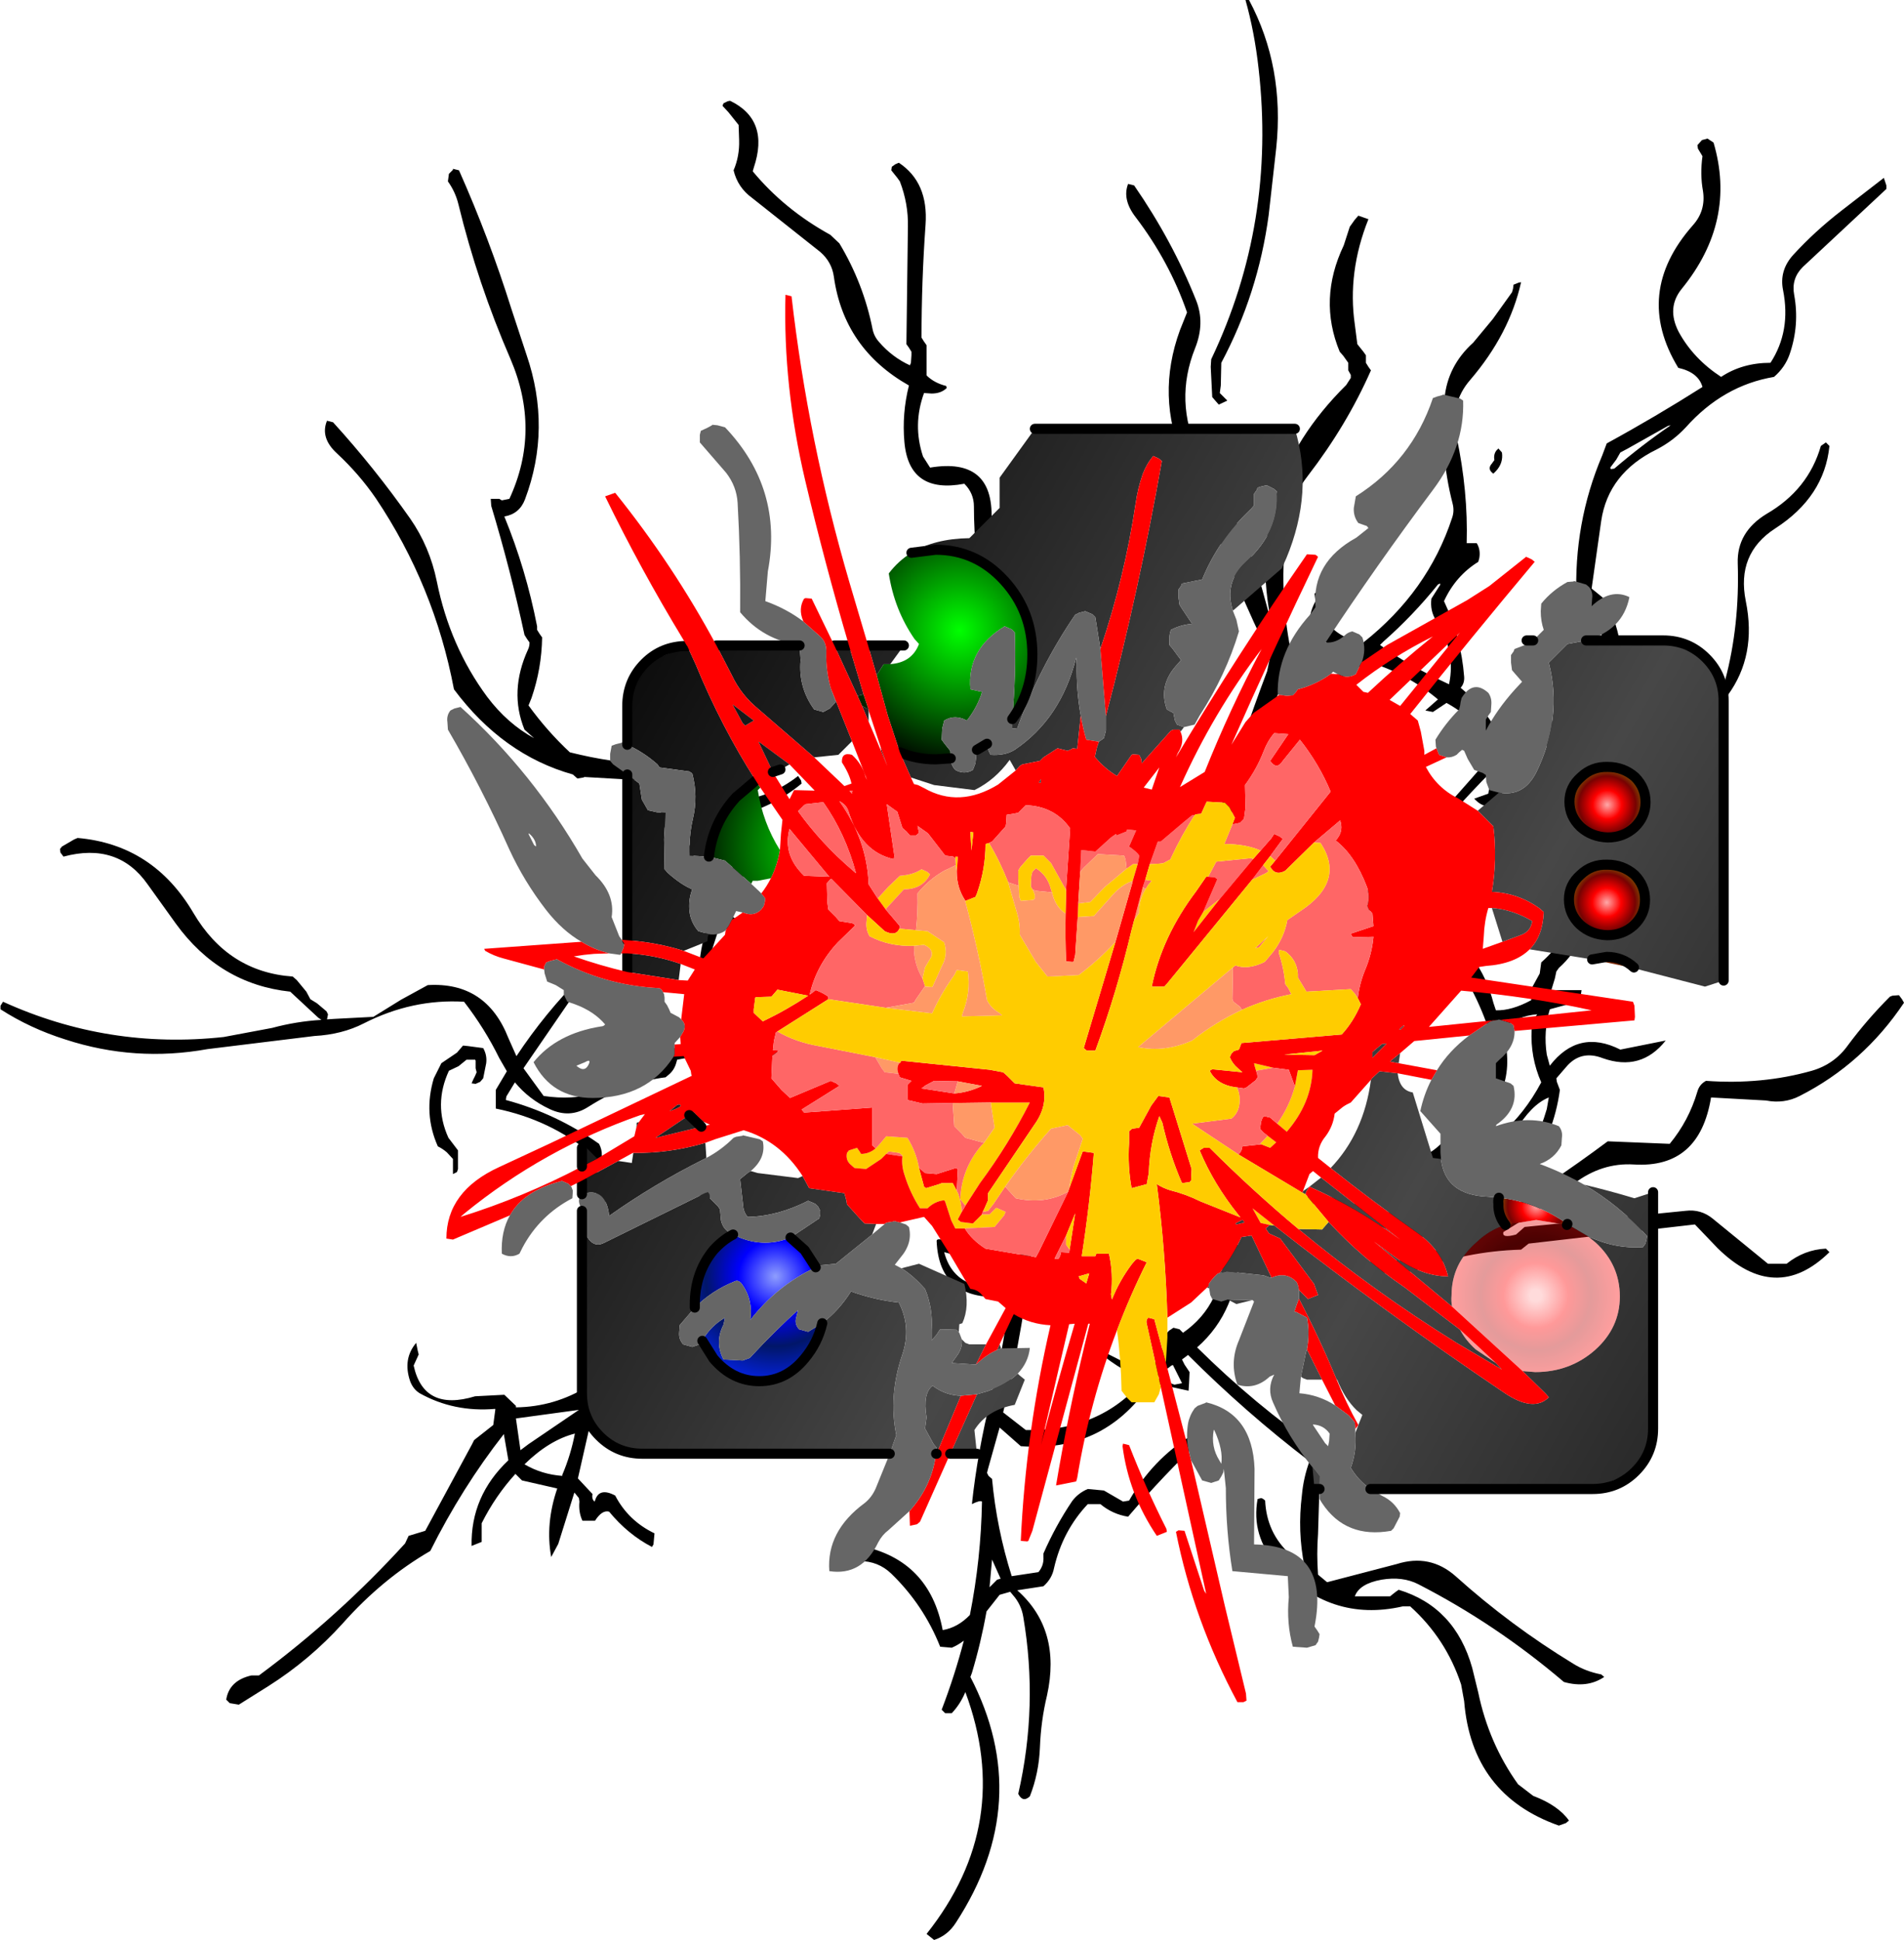
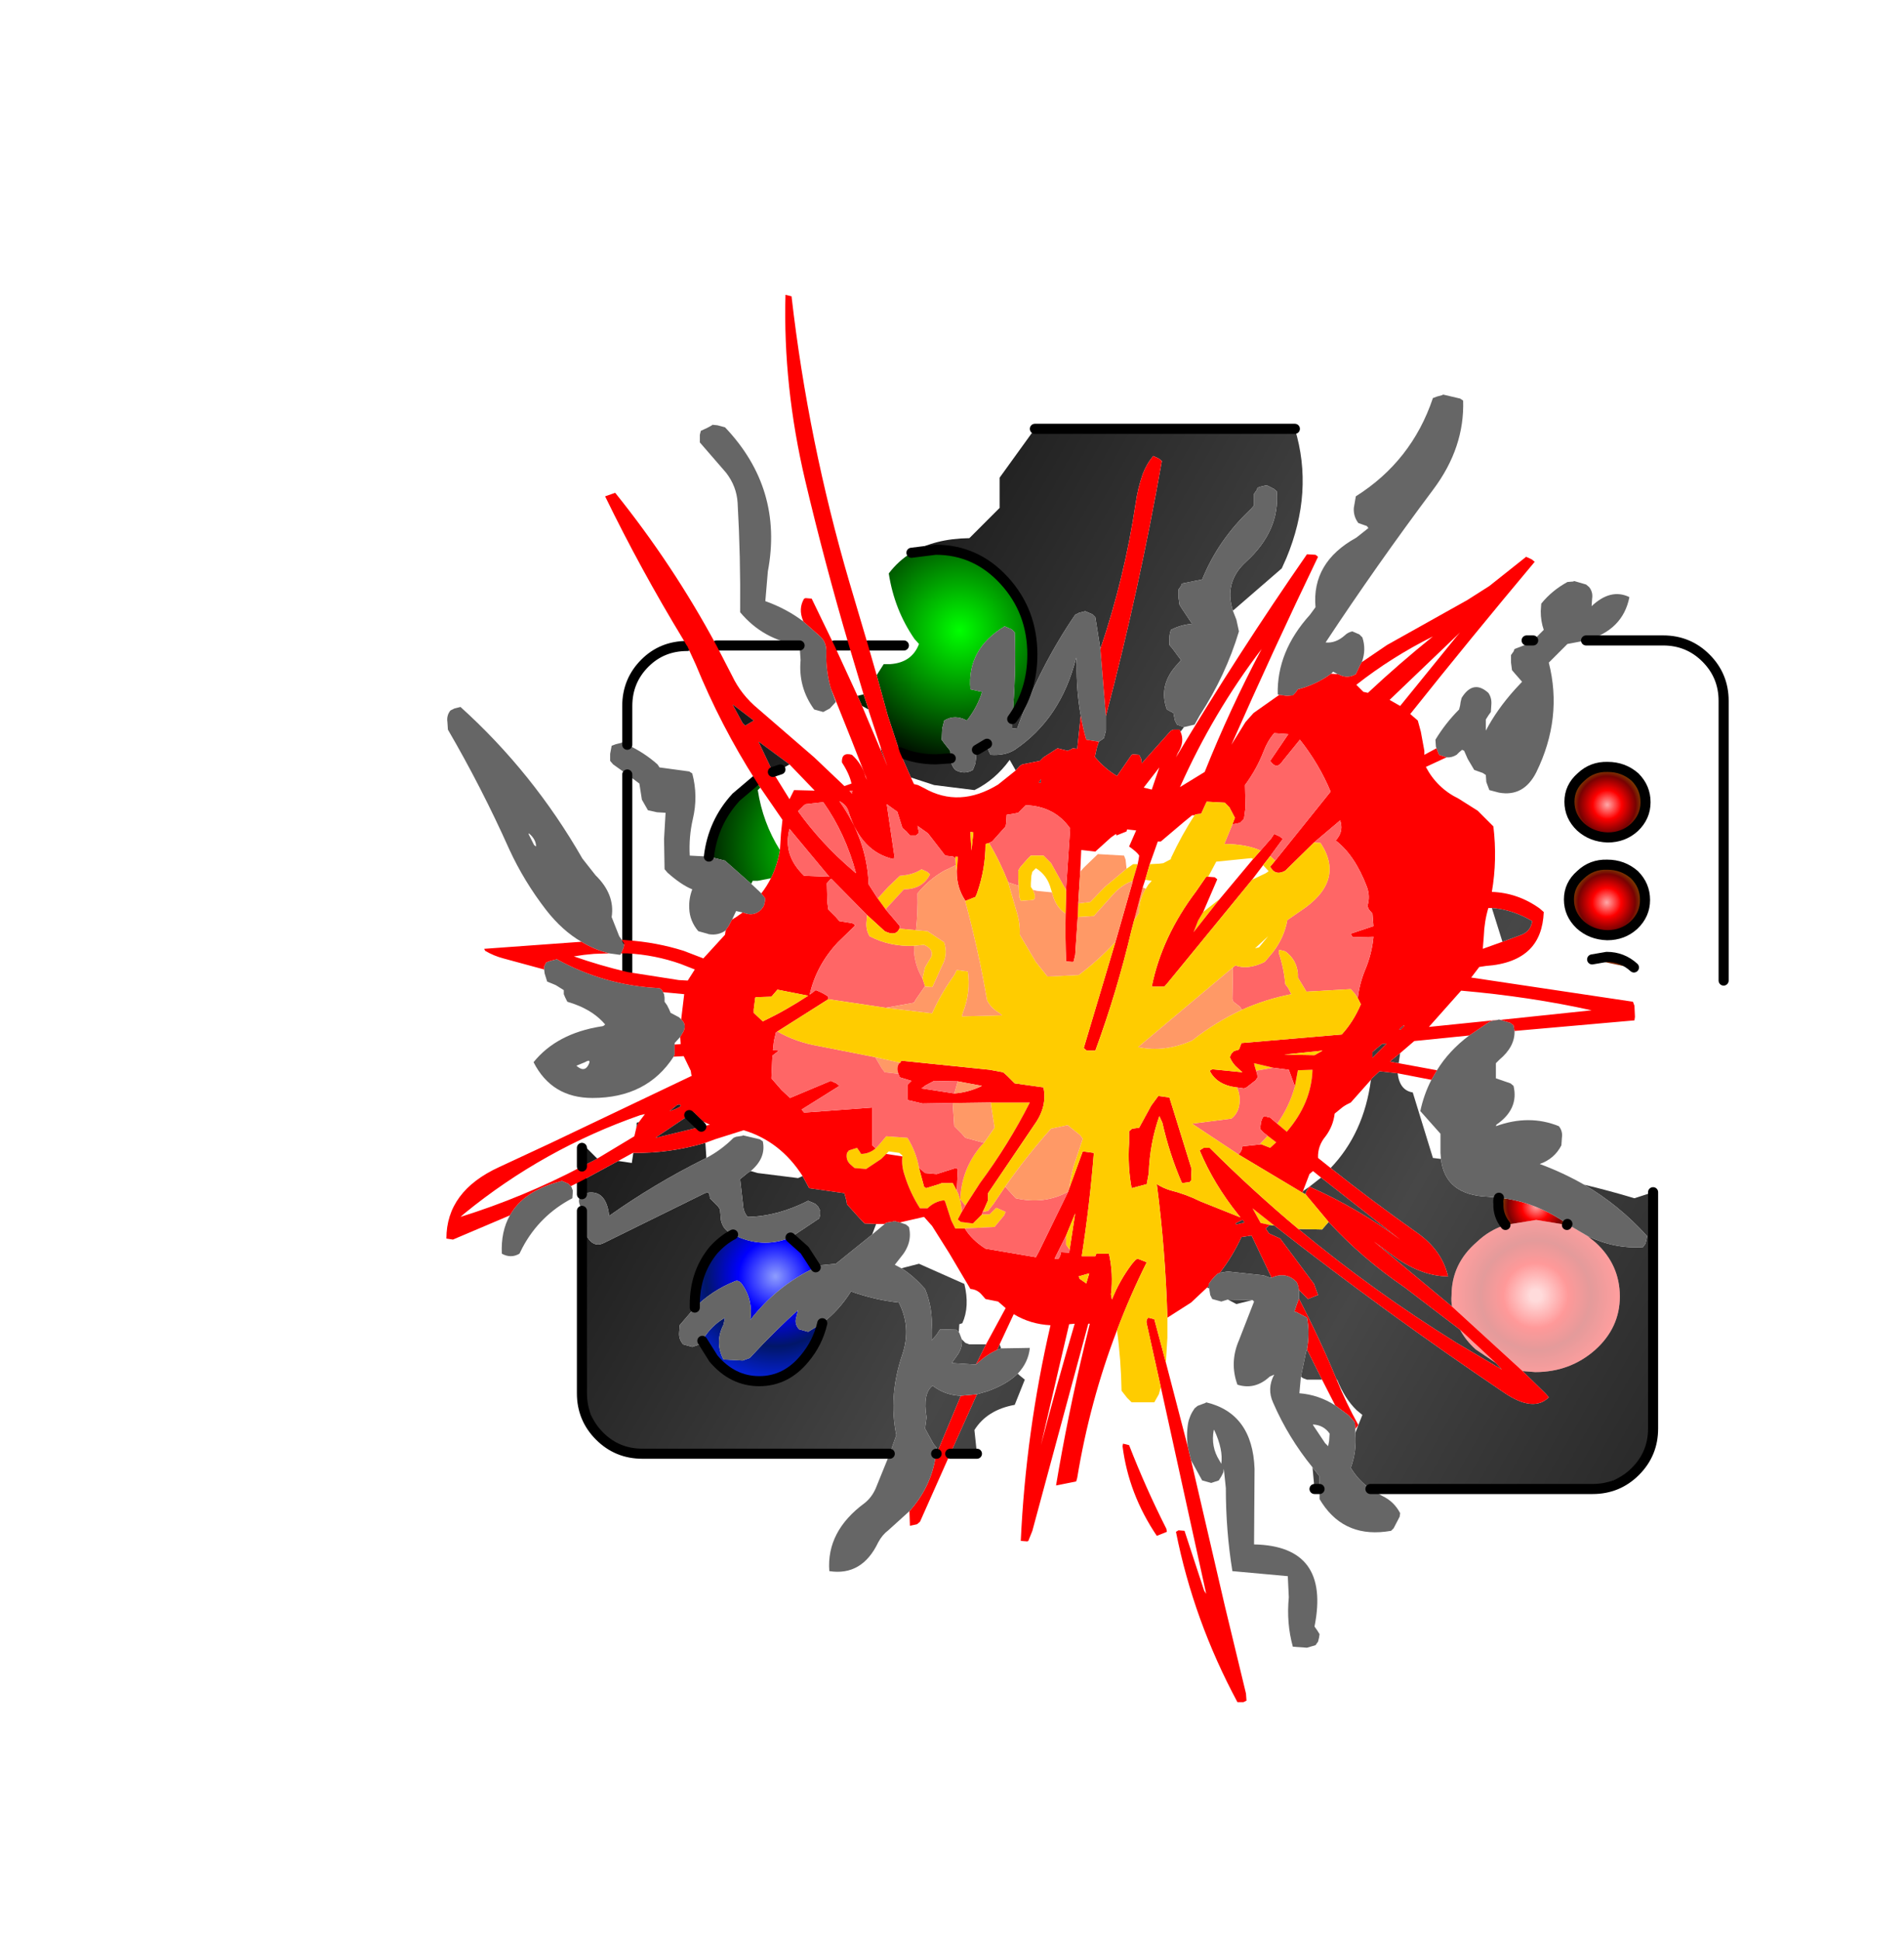
<svg xmlns="http://www.w3.org/2000/svg" height="192.5px" width="188.95px">
  <g transform="matrix(1.0, 0.0, 0.0, 1.0, 101.2, 101.4)">
-     <path d="M22.75 -101.4 Q26.3 -94.75 25.45 -86.7 L24.7 -80.05 Q23.65 -72.25 20.0 -65.4 L19.95 -63.15 19.85 -62.4 20.6 -61.65 19.75 -61.25 19.4 -61.65 19.1 -62.0 18.95 -65.0 19.0 -65.75 Q25.45 -79.3 23.7 -94.6 23.3 -98.2 22.4 -101.4 L22.75 -101.4 M68.25 -87.65 L68.85 -87.25 Q71.15 -79.45 65.7 -72.75 64.15 -70.85 65.4 -68.45 66.85 -65.8 69.6 -64.0 71.7 -65.4 74.5 -65.4 76.55 -68.55 75.75 -72.6 75.35 -74.55 76.75 -76.1 78.9 -78.45 81.55 -80.5 L85.75 -83.75 86.0 -83.0 86.0 -82.65 77.7 -74.9 Q76.55 -73.75 76.85 -72.15 77.4 -69.15 76.4 -66.25 75.95 -64.95 74.85 -64.0 69.8 -63.15 66.1 -59.0 64.85 -57.65 63.2 -56.8 58.4 -54.45 57.7 -49.7 L56.75 -43.0 58.1 -41.9 Q59.35 -39.5 59.65 -37.0 L59.6 -36.65 Q57.65 -32.85 54.85 -29.5 58.35 -29.1 62.95 -31.1 L70.0 -33.9 Q71.45 -39.35 71.25 -45.5 71.15 -48.6 74.1 -50.4 78.25 -52.8 79.5 -57.15 L80.0 -57.5 80.35 -57.15 Q79.85 -52.1 74.95 -48.95 71.1 -46.45 72.05 -41.75 73.15 -36.35 70.25 -32.4 67.55 -31.85 65.25 -30.4 59.35 -28.05 53.25 -27.9 50.3 -26.45 48.5 -23.75 L48.25 -23.05 48.0 -22.75 47.9 -22.9 47.85 -22.65 47.6 -21.9 Q46.35 -20.8 45.1 -22.15 L46.5 -22.65 46.85 -24.9 Q42.6 -20.6 38.75 -15.8 L35.0 -11.15 Q34.1 -10.75 33.0 -10.65 L32.5 -10.9 Q39.7 -18.2 46.7 -26.3 46.1 -29.6 42.35 -31.65 L41.0 -30.75 40.25 -30.9 41.5 -32.0 Q38.4 -34.6 34.5 -35.75 32.9 -34.65 31.25 -33.9 L32.75 -36.15 Q30.75 -37.4 28.75 -38.75 28.6 -40.1 29.15 -41.35 L29.35 -41.75 29.25 -42.5 30.25 -43.15 31.1 -42.65 30.25 -40.0 Q31.5 -38.05 34.1 -37.65 40.5 -42.7 42.9 -50.0 43.15 -50.7 42.95 -51.45 41.65 -56.5 42.15 -61.85 42.45 -65.1 45.0 -67.4 L46.95 -69.75 48.85 -72.4 48.95 -72.75 49.0 -73.15 49.5 -73.35 49.75 -73.4 Q48.6 -68.25 44.7 -63.7 42.65 -61.35 43.35 -58.05 44.5 -52.65 44.35 -47.5 L45.35 -47.5 Q45.75 -46.85 45.6 -46.0 L45.5 -45.65 Q43.25 -44.25 42.1 -41.75 43.8 -38.15 44.1 -34.25 44.15 -33.6 43.75 -33.15 46.3 -31.05 47.95 -27.8 L49.05 -29.1 Q50.25 -30.55 52.0 -29.75 L53.5 -29.9 Q56.55 -33.15 58.1 -37.4 L57.0 -40.4 56.85 -40.75 55.25 -42.0 Q54.95 -49.5 57.8 -56.2 L58.25 -57.4 Q63.1 -60.05 67.75 -63.0 67.35 -64.45 65.35 -64.9 60.85 -72.3 66.8 -79.05 68.1 -80.5 67.8 -82.45 67.5 -84.1 67.75 -85.9 L67.3 -86.65 67.25 -87.0 67.7 -87.5 68.25 -87.65 M47.85 -56.5 Q48.0 -55.45 47.25 -54.65 L47.0 -54.4 Q46.35 -54.85 46.85 -55.4 L47.1 -55.75 Q47.0 -56.3 47.3 -56.7 L47.5 -56.9 47.85 -56.5 M58.65 -54.85 L59.0 -54.9 Q61.75 -57.25 64.6 -59.2 L64.35 -59.15 60.35 -56.9 59.6 -56.5 59.2 -55.8 58.6 -55.0 58.65 -54.85 M34.6 -79.65 Q32.5 -74.4 33.25 -69.2 L33.5 -67.25 34.1 -66.5 34.35 -66.15 34.35 -65.75 34.35 -65.4 34.6 -65.0 34.85 -64.65 Q32.45 -59.2 28.6 -54.2 27.0 -52.15 26.6 -49.65 25.65 -43.7 26.75 -37.6 26.95 -36.65 26.75 -35.75 L27.25 -34.95 27.25 -34.75 27.1 -34.65 26.35 -34.4 21.45 -21.7 20.75 -20.15 Q20.35 -20.3 20.05 -20.6 L19.85 -20.9 Q21.95 -27.9 24.55 -34.8 L24.85 -36.25 Q21.45 -43.15 18.9 -50.35 L17.5 -53.6 17.1 -54.65 16.5 -55.4 16.25 -55.75 Q13.5 -62.1 15.9 -68.65 L16.6 -70.4 Q14.85 -75.45 11.5 -79.85 10.15 -81.6 10.75 -83.15 L11.35 -83.0 Q15.15 -77.5 17.5 -71.6 18.4 -69.35 17.4 -66.85 15.3 -61.6 17.75 -56.4 18.75 -55.7 18.75 -54.5 L18.75 -54.15 Q22.45 -48.9 24.15 -42.6 L25.0 -39.5 Q22.1 -53.0 32.4 -63.2 L32.85 -63.9 32.85 -64.2 32.6 -64.65 32.6 -65.0 32.6 -65.4 32.1 -66.1 31.75 -66.5 Q29.6 -71.7 32.15 -77.05 L32.75 -78.9 33.25 -79.6 33.6 -80.0 34.6 -79.65 M35.75 -37.4 Q38.5 -35.4 42.6 -33.5 43.3 -36.8 41.3 -39.85 40.7 -40.8 40.85 -42.0 L41.55 -43.1 Q41.95 -43.65 41.5 -43.4 39.0 -40.3 36.1 -37.75 L35.75 -37.4 M48.1 -25.05 Q49.3 -26.95 51.25 -28.15 L50.75 -28.75 48.2 -26.3 48.1 -25.05 M41.75 -7.9 L41.8 -8.2 42.1 -8.65 42.75 -8.65 Q45.95 -6.0 47.0 -1.9 L47.25 -1.15 Q48.8 -1.1 50.75 -2.15 L50.8 -2.5 50.75 -2.9 50.75 -3.25 51.6 -4.8 51.75 -5.9 Q53.05 -7.05 54.0 -8.5 L54.25 -8.9 54.25 -9.25 54.25 -10.0 54.25 -10.4 53.5 -11.15 53.0 -11.9 53.1 -12.15 53.5 -12.35 53.75 -12.4 54.7 -12.05 55.35 -11.75 Q55.95 -10.75 55.6 -9.55 55.45 -8.95 55.75 -8.4 54.95 -6.65 53.5 -5.35 L53.25 -5.0 53.1 -4.3 52.75 -3.15 55.75 -3.15 55.7 -2.8 55.35 -2.0 52.6 -1.25 Q51.95 0.95 52.3 3.25 L52.6 4.35 Q55.45 0.65 59.6 2.75 L64.1 1.85 Q61.65 4.95 57.85 3.6 55.65 2.75 54.2 4.5 L53.25 5.6 53.3 5.95 53.6 6.75 Q53.0 11.2 50.35 15.0 L49.35 16.1 46.5 16.6 Q46.8 15.3 49.1 15.35 51.25 12.25 52.3 8.65 L52.5 7.5 Q50.75 8.2 49.15 10.9 48.25 12.3 46.85 13.35 45.5 14.35 44.0 15.0 L42.1 14.35 Q48.45 12.2 51.75 6.0 50.65 3.5 50.8 0.75 50.85 -0.1 51.35 -0.75 49.35 -0.6 47.85 0.75 49.8 6.8 44.55 11.2 43.0 12.5 41.6 13.95 39.1 16.5 35.6 16.0 L33.75 14.85 39.5 13.5 Q40.5 13.2 41.35 12.5 46.2 8.45 46.7 2.95 46.85 1.45 46.25 -0.05 44.65 -4.35 41.75 -7.9 M87.55 -2.25 L87.75 -1.9 Q83.7 4.15 77.4 7.35 75.85 8.15 74.05 7.8 L68.6 7.5 Q67.45 14.55 60.95 14.15 57.75 13.95 55.0 16.05 51.65 18.65 48.0 20.85 47.8 21.5 49.25 21.1 L50.1 20.35 66.05 18.75 Q67.6 18.55 68.8 19.55 L74.25 24.0 76.1 24.0 Q77.85 22.6 80.0 22.5 L80.35 22.85 Q75.0 28.1 69.25 22.45 L67.0 20.1 50.5 22.0 49.75 22.6 Q44.25 22.75 39.15 24.75 L35.1 25.0 34.5 24.25 35.0 23.5 Q39.15 24.3 42.75 21.85 35.2 20.6 28.6 17.85 28.3 17.1 29.25 16.85 36.75 19.35 44.8 20.25 45.65 20.35 46.55 19.8 52.65 16.1 58.35 11.85 L64.5 12.1 Q66.4 9.8 67.25 6.9 67.45 6.2 68.1 5.85 73.65 6.25 78.6 4.85 80.85 4.2 82.2 2.3 84.1 -0.25 86.35 -2.5 L86.6 -2.6 87.25 -2.65 87.55 -2.25 M21.1 20.85 L21.5 22.0 21.75 22.35 Q21.75 28.65 17.6 32.3 23.3 37.95 29.85 42.5 L29.6 50.8 Q29.45 52.8 29.6 54.85 L30.5 55.6 37.4 53.8 Q40.7 52.75 43.25 55.0 48.7 59.9 54.95 63.7 56.15 64.45 57.7 64.75 L58.0 65.0 Q56.3 66.15 54.0 65.5 47.25 59.75 39.55 55.8 38.0 55.0 35.9 55.35 33.7 55.75 33.25 57.0 L36.75 57.0 37.25 56.6 37.6 56.35 Q43.2 58.05 44.9 64.1 L45.5 66.55 Q46.55 71.6 49.45 75.65 L50.95 76.8 Q53.45 77.75 54.5 79.25 L54.2 79.5 53.5 79.75 Q44.85 76.7 44.1 67.4 L43.8 65.75 Q42.3 61.2 38.75 58.0 L38.0 58.0 Q30.75 59.65 25.5 53.85 22.95 51.0 23.6 47.35 L23.95 47.25 Q24.15 47.3 24.35 47.5 24.5 50.7 26.8 52.8 L28.25 54.0 Q27.55 50.55 28.0 46.95 28.15 45.25 28.75 43.6 22.4 38.75 16.7 33.05 L16.1 33.5 16.35 34.0 16.85 34.75 16.8 35.85 16.75 36.6 13.1 35.8 12.8 36.15 Q8.2 42.75 0.1 42.1 L-2.0 40.25 -3.15 44.35 -3.25 44.75 -3.1 45.05 -2.75 45.35 Q-2.3 50.25 -0.8 55.0 L1.85 54.6 Q2.4 53.95 2.35 53.1 L2.35 52.75 Q3.55 50.0 5.2 47.55 5.8 46.75 6.75 46.35 L8.35 46.5 10.25 47.6 10.85 47.5 Q13.2 43.4 16.95 41.1 L17.25 40.85 17.8 41.1 18.1 41.35 Q14.25 45.0 10.75 49.1 9.2 48.85 8.0 47.85 L6.75 47.85 Q4.25 50.5 3.4 54.2 3.2 55.25 2.35 56.0 L-0.25 56.4 Q4.15 60.3 2.7 66.85 2.1 69.35 2.0 72.0 1.9 74.55 1.0 76.85 0.3 77.5 -0.15 76.6 1.85 67.85 0.35 59.05 0.15 57.8 -0.7 56.85 L-0.95 56.55 -2.0 56.85 -3.3 58.5 Q-3.85 61.6 -4.75 64.6 L-4.9 65.0 Q1.5 77.35 -6.35 89.4 -7.15 90.65 -8.5 91.1 L-9.25 90.5 Q-0.55 79.55 -5.4 66.5 -5.9 67.7 -6.75 68.6 L-7.4 68.6 -7.75 68.25 Q-6.45 64.85 -5.55 61.4 -6.15 61.85 -6.75 62.1 L-7.9 62.0 Q-9.55 57.85 -12.75 54.75 -14.05 53.5 -15.9 53.5 L-16.9 52.35 -16.9 51.6 -16.9 51.25 -17.3 50.1 -17.25 49.75 Q-16.15 49.95 -16.15 51.25 L-16.15 51.6 -15.75 52.0 Q-8.95 53.4 -7.65 60.35 -6.15 60.1 -4.95 58.85 -3.85 53.3 -3.75 47.6 -3.95 47.45 -4.75 47.85 -4.2 42.7 -2.85 37.25 -1.7 32.85 -1.15 28.35 -0.6 24.0 1.1 20.35 L1.25 20.75 1.35 21.1 Q0.5 30.05 -1.65 38.75 L0.6 40.5 Q8.0 40.65 12.3 35.5 9.55 34.35 7.25 32.25 7.65 31.35 9.1 31.35 L7.85 32.5 12.7 34.95 14.2 32.5 14.55 32.05 14.5 31.0 14.8 30.65 15.25 30.35 15.85 30.5 16.2 30.85 Q20.3 28.0 20.25 22.35 L20.75 21.6 20.85 21.0 21.0 20.9 21.1 20.85 M13.5 35.3 L15.35 36.0 16.1 35.85 15.2 34.05 15.05 34.1 13.5 35.3 M-95.2 -16.8 L-95.25 -17.15 -95.05 -17.4 -93.85 -18.1 -93.5 -18.25 Q-86.0 -17.6 -82.0 -10.8 -78.55 -4.95 -72.15 -4.5 L-71.75 -4.15 -70.8 -3.0 -70.4 -2.25 -69.75 -1.85 -68.8 -1.05 -68.65 -0.75 -68.75 -0.25 -68.0 -0.3 -64.15 -0.5 -61.4 -2.2 -58.75 -3.65 Q-52.95 -4.0 -50.75 1.6 L-49.95 3.4 Q-47.1 -0.9 -43.5 -4.5 L-43.0 -4.6 -42.9 -4.65 -49.25 4.6 -47.25 7.35 Q-41.65 8.2 -37.1 4.5 -36.25 3.8 -35.0 3.6 L-34.95 3.3 -34.65 2.85 -34.4 2.6 -20.4 3.1 -20.65 3.45 -21.0 3.7 -21.4 3.85 Q-27.6 2.5 -34.0 3.75 L-34.1 4.1 Q-34.3 4.8 -34.85 5.25 L-35.15 5.5 Q-38.9 5.95 -42.85 8.45 -44.65 9.6 -46.65 8.65 -48.7 7.7 -50.1 6.0 L-50.95 7.4 -51.0 7.75 Q-46.0 9.1 -41.75 12.1 -41.15 13.25 -41.85 14.45 L-42.0 15.1 -41.15 16.25 Q-40.7 18.5 -42.2 20.4 L-42.65 21.1 -43.15 21.25 Q-43.25 19.65 -42.25 17.95 L-42.0 17.25 Q-42.1 16.5 -43.0 16.1 L-43.0 14.6 -43.0 13.85 -42.75 13.5 -42.5 13.1 Q-46.6 9.7 -52.0 8.6 L-52.0 7.5 -52.0 6.75 -50.9 4.9 -51.65 3.6 Q-53.1 0.65 -55.15 -2.0 -60.3 -2.3 -65.1 0.15 -67.25 1.25 -70.0 1.4 L-80.6 2.7 Q-87.8 4.0 -94.7 1.75 -98.2 0.65 -101.15 -1.25 L-101.15 -1.6 -100.9 -2.0 Q-90.45 2.75 -79.0 1.5 L-74.2 0.6 Q-71.8 -0.05 -69.3 -0.2 L-69.6 -0.4 -72.4 -3.0 Q-79.4 -3.75 -83.75 -9.75 L-86.55 -13.65 Q-89.5 -17.85 -94.9 -16.4 L-95.2 -16.8 M-9.35 -79.1 Q-9.75 -73.5 -9.75 -67.9 L-9.5 -67.5 -9.25 -67.15 -9.25 -65.65 -9.25 -64.15 Q-8.5 -63.4 -7.3 -63.1 L-7.25 -62.9 Q-7.8 -62.35 -8.75 -62.35 L-9.5 -62.4 Q-10.65 -59.25 -9.6 -56.1 L-8.9 -55.0 Q-2.6 -56.05 -2.8 -49.9 -2.9 -45.4 -2.0 -41.25 L-2.15 -41.1 -3.15 -41.0 -3.5 -41.4 Q-4.55 -46.2 -4.55 -51.15 -4.55 -52.45 -5.5 -53.4 -11.0 -52.35 -11.45 -57.55 -11.7 -60.35 -11.0 -63.15 -17.45 -66.8 -18.45 -73.95 -18.65 -75.4 -19.8 -76.4 L-26.55 -81.75 Q-28.0 -82.8 -28.4 -84.5 -27.8 -85.9 -27.85 -87.5 L-27.9 -89.0 -28.9 -90.25 -29.5 -90.9 -29.4 -91.15 -29.0 -91.35 -28.75 -91.4 Q-24.8 -89.5 -26.4 -84.75 L-26.5 -84.4 Q-23.35 -80.6 -18.8 -78.1 L-17.9 -77.25 Q-15.5 -73.25 -14.6 -68.7 -14.45 -68.0 -13.95 -67.45 -12.65 -65.95 -10.9 -65.15 L-10.8 -65.4 -10.75 -66.15 -10.75 -66.5 -11.0 -66.9 -11.25 -67.25 -11.1 -78.9 Q-11.05 -81.2 -11.9 -83.4 L-12.15 -83.75 -12.75 -84.5 -12.7 -84.85 -12.35 -85.1 -12.0 -85.25 Q-9.05 -83.3 -9.35 -79.1 M-56.25 -84.65 L-55.65 -84.5 Q-52.65 -77.75 -50.45 -70.75 L-48.95 -66.2 Q-46.45 -58.9 -49.1 -51.85 -49.65 -50.4 -51.15 -50.15 -49.0 -44.9 -47.9 -39.25 L-47.9 -38.9 -47.65 -38.5 -47.4 -38.15 Q-47.45 -35.05 -48.45 -32.15 L-48.75 -31.4 Q-46.9 -28.85 -44.65 -26.75 -40.5 -25.7 -36.15 -25.5 L-35.0 -24.4 -34.5 -21.75 -34.4 -20.65 Q-32.8 -18.2 -32.05 -15.4 -31.8 -14.5 -31.0 -13.9 L-30.9 -13.15 -30.9 -12.4 -30.05 -11.75 -28.65 -13.65 Q-28.2 -16.05 -29.1 -18.3 -29.9 -20.35 -28.4 -21.9 -24.8 -22.2 -22.0 -24.4 L-21.7 -23.95 -21.65 -23.65 Q-24.55 -21.25 -28.25 -20.4 -28.7 -19.55 -28.5 -18.5 L-28.4 -17.75 Q-27.3 -16.65 -27.35 -15.1 L-27.65 -13.25 -29.15 -11.0 Q-25.5 -8.0 -22.4 -4.5 -22.55 -4.2 -22.85 -4.05 L-23.5 -4.0 -29.7 -9.75 -29.75 -9.6 -30.75 -6.5 -31.75 -6.15 Q-31.55 -8.1 -30.7 -10.4 L-30.6 -10.6 -32.15 -11.9 -32.15 -12.65 -32.15 -13.0 Q-33.9 -15.5 -34.9 -18.55 L-35.65 -20.15 Q-35.45 -21.55 -35.9 -22.85 L-36.25 -23.9 -43.2 -24.3 -43.3 -24.25 -43.9 -24.15 -44.35 -24.55 Q-51.3 -26.5 -56.15 -33.0 -58.1 -43.3 -63.9 -51.95 -65.55 -54.35 -67.75 -56.4 -69.45 -57.95 -68.75 -59.65 L-68.15 -59.5 Q-64.05 -55.0 -60.5 -49.95 -58.55 -47.15 -57.85 -43.7 -56.55 -37.25 -52.85 -32.25 -50.85 -29.6 -48.2 -28.15 L-49.15 -29.0 Q-50.7 -32.8 -48.8 -36.95 -48.65 -37.25 -48.65 -37.65 L-48.9 -38.0 -49.15 -38.4 Q-50.55 -44.9 -52.45 -51.2 L-52.5 -51.9 -51.65 -51.9 -51.4 -51.75 -50.65 -51.9 Q-47.5 -58.7 -50.55 -65.8 -53.8 -73.3 -55.7 -81.1 -56.0 -82.35 -56.75 -83.4 L-56.65 -84.15 -56.25 -84.55 -56.25 -84.65 M-7.5 22.85 Q-6.8 25.55 -4.2 26.2 L-1.9 26.5 -3.75 25.85 Q-4.3 24.4 -5.65 23.35 L-7.5 22.85 M-3.75 23.6 L-3.15 24.75 -3.0 25.35 Q-2.05 25.35 -1.5 26.1 L-1.35 26.5 -1.25 27.25 Q-8.0 27.85 -8.25 21.75 -8.25 21.5 -7.75 21.6 L-7.15 22.0 -6.75 22.35 -5.5 22.6 Q-4.8 23.4 -3.75 23.6 M-29.65 15.5 L-37.5 29.35 Q-37.25 30.2 -36.5 30.75 L-36.4 30.85 Q-34.85 31.25 -33.65 32.25 -35.9 36.25 -40.7 38.4 L-42.5 39.35 -43.85 45.3 -42.4 46.85 Q-42.5 47.35 -42.2 47.6 L-42.15 47.5 Q-41.75 46.15 -40.15 47.0 -38.85 49.5 -36.25 50.75 L-36.35 51.85 -36.5 52.1 Q-38.9 50.85 -40.75 48.6 -41.45 48.4 -42.15 49.5 L-43.4 49.5 Q-43.8 48.65 -43.7 47.6 L-43.75 47.25 -44.2 46.7 -45.8 51.8 -46.5 53.1 Q-47.1 49.8 -45.9 46.3 L-49.4 45.5 -50.05 44.85 Q-52.05 47.05 -53.4 49.75 L-53.4 51.25 -53.4 51.6 -54.4 52.0 Q-54.5 47.05 -50.75 43.5 L-51.2 40.9 Q-55.35 46.2 -58.5 52.5 -63.25 55.25 -67.2 59.7 -70.45 63.3 -74.55 65.9 L-77.5 67.75 -78.4 67.6 -78.75 67.25 Q-78.45 65.35 -76.25 64.85 L-75.9 64.85 -75.5 64.85 Q-67.6 59.0 -61.0 51.75 L-60.65 51.0 -59.0 50.5 -54.35 41.9 -54.15 41.5 -52.25 40.0 -52.05 38.5 -52.05 38.4 Q-56.15 38.75 -59.55 36.85 -60.2 36.45 -60.5 35.65 -61.25 33.45 -59.9 31.85 L-59.75 32.6 -59.65 33.0 -60.15 34.1 Q-59.15 38.7 -54.05 37.15 L-51.15 37.0 -50.0 38.1 -50.0 38.25 Q-46.15 38.2 -42.85 36.15 L-40.75 36.1 Q-41.05 36.85 -39.0 36.1 -35.75 35.0 -35.25 32.5 -35.85 31.75 -36.9 31.85 -38.5 30.75 -38.5 28.85 L-30.1 14.45 -29.9 14.35 -29.75 15.1 -29.65 15.5 M-53.25 2.6 Q-52.85 3.3 -52.95 4.1 L-53.25 5.6 -53.55 5.95 -54.0 6.15 -54.4 6.1 -54.25 5.75 -54.05 5.35 -53.9 5.0 -54.0 4.6 -54.0 4.25 -54.0 3.85 -54.05 3.75 -54.9 3.75 -55.7 4.4 -56.65 4.85 Q-58.2 8.2 -56.7 11.5 L-55.75 12.75 -55.75 13.1 -55.75 13.5 -55.75 14.6 -55.85 14.9 -56.25 15.1 -56.25 14.75 -56.25 14.35 -56.25 13.6 -56.85 12.95 Q-57.25 12.6 -57.75 12.35 -59.2 9.1 -58.15 5.6 L-57.4 4.1 -55.85 3.05 -55.25 2.35 -54.75 2.4 -53.25 2.6 M-48.75 41.9 L-43.75 38.5 -50.0 39.35 -49.55 42.5 -48.75 41.9 M-45.4 44.95 Q-44.55 42.95 -44.15 40.85 -46.7 41.5 -49.15 43.9 -47.45 44.9 -45.4 45.05 L-45.4 44.95 M-1.9 55.25 L-2.75 53.35 -3.0 56.1 -2.25 55.35 -1.9 55.25" fill="#000000" fill-rule="evenodd" stroke="none" />
-     <path d="M-18.75 -33.1 L-16.65 -27.85 -18.0 -26.5 -20.4 -26.25 -25.95 -31.05 Q-27.65 -32.45 -28.55 -34.35 L-30.1 -37.35 -21.85 -37.35 -21.75 -35.9 Q-22.0 -33.2 -20.4 -31.0 L-19.5 -30.75 -18.85 -31.1 -18.25 -31.75 -18.75 -33.1 M-38.95 -27.5 L-38.95 -31.35 Q-38.95 -33.85 -37.2 -35.6 L-33.0 -37.3 -32.15 -35.45 Q-29.65 -29.35 -26.2 -23.95 L-28.15 -22.3 Q-30.45 -19.8 -30.85 -16.4 L-32.75 -16.5 Q-32.85 -18.35 -32.45 -20.1 -31.9 -22.4 -32.5 -24.65 L-32.8 -24.85 -35.75 -25.25 -35.95 -25.55 Q-37.3 -26.75 -38.95 -27.5 M-30.85 -8.7 L-30.95 -8.5 -31.0 -8.0 Q-32.2 -7.5 -33.35 -7.05 -36.05 -7.9 -38.95 -8.1 L-38.95 -24.55 -37.75 -23.65 -37.5 -22.05 -36.9 -21.0 -36.0 -20.8 -35.15 -20.75 -35.3 -18.15 -35.25 -15.15 -34.95 -14.8 Q-33.6 -13.6 -32.5 -13.15 -32.85 -12.25 -32.8 -11.25 -32.75 -10.0 -31.9 -9.0 L-31.0 -8.75 -30.85 -8.7 M-18.4 -37.35 L-16.95 -37.35 -15.5 -32.5 -16.1 -32.35 -18.4 -37.35 M-15.05 -37.35 L-11.5 -37.35 -12.85 -35.5 -13.0 -35.5 -13.5 -35.5 -14.2 -34.4 -15.05 -37.35 M-15.65 -31.35 L-15.0 -31.0 -15.0 -30.9 -15.0 -29.8 -15.65 -31.35 M-38.95 -6.8 Q-36.2 -6.65 -33.65 -5.75 L-33.85 -4.15 -38.95 -4.95 -38.95 -6.8" fill="url(#gradient0)" fill-rule="evenodd" stroke="none" />
    <path d="M-26.2 -23.95 L-25.75 -23.25 -26.0 -23.0 Q-25.5 -19.75 -23.8 -17.05 -24.05 -15.55 -24.7 -14.25 L-26.0 -14.0 -26.5 -14.0 -26.65 -13.7 -29.25 -16.0 -30.85 -16.4 Q-30.45 -19.8 -28.15 -22.3 L-26.2 -23.95" fill="url(#gradient1)" fill-rule="evenodd" stroke="none" />
    <path d="M-26.7 14.8 L-26.0 15.0 -22.0 15.5 -21.55 15.3 -20.9 16.5 -17.4 17.0 -17.2 17.75 -17.15 18.1 -15.75 19.65 -15.4 20.0 -14.25 20.05 -14.65 21.1 -18.25 24.0 -19.8 24.15 -20.25 24.35 -21.35 22.65 -22.75 21.4 -19.9 19.5 -19.8 19.1 -19.8 18.75 -20.0 18.35 -20.3 18.05 -21.0 17.75 Q-24.05 19.3 -27.0 19.35 -27.4 18.9 -27.45 18.25 L-27.75 15.6 -26.95 14.95 -26.7 14.8 M-11.75 24.45 L-10.0 24.0 -5.5 26.0 Q-4.95 28.25 -5.7 29.9 L-6.0 30.0 -6.05 30.8 -6.3 30.55 -7.9 30.5 -8.3 31.1 -8.75 31.6 -8.75 30.6 Q-8.6 28.45 -9.4 26.5 -10.65 25.1 -11.75 24.45 M-5.75 31.5 L-5.4 31.85 -5.0 32.0 -3.35 32.0 -4.35 34.0 -4.4 34.0 -6.75 33.85 -6.25 33.15 Q-5.65 32.35 -5.75 31.5 M-2.25 32.55 L-2.0 32.0 -1.85 32.4 -2.25 32.55 M-0.2 34.9 L-0.05 35.05 0.5 35.5 -0.5 38.0 Q-3.25 38.5 -4.5 40.5 L-4.25 42.85 -6.9 42.85 -4.25 36.95 -3.2 36.65 Q-1.25 35.95 -0.2 34.9 M-12.9 42.85 L-37.45 42.85 Q-39.95 42.85 -41.7 41.1 L-43.45 36.85 -43.45 18.75 Q-43.15 19.75 -43.25 20.85 L-42.75 21.6 Q-42.1 22.4 -41.2 21.9 L-31.25 17.0 -30.95 16.9 -30.8 17.1 -30.75 17.5 -29.95 18.3 -29.75 18.6 -29.65 19.7 Q-29.45 20.55 -28.8 20.9 L-28.45 21.1 Q-29.5 21.65 -30.4 22.65 -32.25 24.9 -32.25 28.05 L-32.25 28.35 -33.75 30.1 -33.8 30.85 Q-33.85 31.5 -33.4 32.0 L-32.5 32.25 -31.75 32.0 -31.5 31.65 -30.4 33.4 Q-28.5 35.65 -25.85 35.65 -23.2 35.65 -21.35 33.4 -20.05 31.85 -19.6 29.9 -17.95 28.65 -16.75 26.75 -14.35 27.6 -12.0 27.85 -10.75 30.3 -11.65 33.0 -13.05 37.1 -12.25 41.0 L-12.9 42.85 M-43.45 17.1 L-43.45 15.75 -39.85 13.8 -38.5 14.0 -38.35 13.0 Q-34.75 13.05 -31.2 12.0 L-31.1 13.5 -31.4 13.65 Q-36.3 16.1 -40.75 19.25 L-40.8 18.85 Q-41.25 16.35 -43.45 17.1 M-8.3 42.85 L-8.25 42.25 -8.55 41.9 -9.4 40.35 -9.25 39.25 Q-9.65 36.85 -8.65 36.1 -7.4 37.05 -5.85 37.1 L-8.25 42.85 -8.3 42.85" fill="url(#gradient2)" fill-rule="evenodd" stroke="none" />
    <path d="M-22.75 21.4 L-21.35 22.65 -20.25 24.35 Q-24.15 26.2 -26.75 29.6 -26.45 27.6 -27.55 26.05 -27.9 25.55 -28.3 25.75 -30.55 26.65 -32.25 28.35 L-32.25 28.05 Q-32.25 24.9 -30.4 22.65 -29.5 21.65 -28.45 21.1 -25.6 22.55 -22.75 21.4 M-31.5 31.65 L-31.5 31.6 Q-30.65 30.15 -29.25 29.35 L-29.4 30.05 Q-30.3 31.8 -29.4 33.5 L-27.5 33.6 -26.8 33.35 Q-24.15 30.5 -22.0 28.6 L-22.2 29.4 Q-22.35 30.0 -21.9 30.5 L-21.0 30.75 -19.6 29.9 Q-20.05 31.85 -21.35 33.4 -23.2 35.65 -25.85 35.65 -28.5 35.65 -30.4 33.4 L-31.5 31.65" fill="url(#gradient3)" fill-rule="evenodd" stroke="none" />
    <path d="M8.55 -30.35 Q11.85 -42.9 14.1 -55.65 L13.8 -55.9 13.25 -56.15 Q12.6 -55.4 12.2 -54.35 11.7 -52.9 11.5 -51.45 10.4 -44.1 8.0 -37.0 L7.5 -40.15 7.2 -40.45 6.5 -40.75 5.9 -40.6 5.5 -40.4 Q1.95 -35.2 -0.25 -29.15 L-0.75 -29.1 -0.75 -29.25 -0.75 -30.0 -0.75 -30.05 Q1.25 -32.8 1.25 -36.45 1.25 -40.75 -1.55 -43.8 -4.35 -46.85 -8.35 -46.85 L-10.75 -46.55 Q-8.45 -47.95 -5.0 -48.0 L-2.0 -51.0 -2.0 -54.0 1.5 -58.85 27.3 -58.85 Q29.2 -52.6 26.45 -46.0 L26.0 -45.0 21.15 -40.8 Q20.25 -43.65 22.45 -45.65 25.85 -48.75 25.5 -52.65 L25.2 -52.9 24.5 -53.25 23.85 -53.1 23.6 -53.0 23.5 -52.75 23.25 -52.4 23.25 -51.65 23.25 -51.25 22.95 -50.9 Q19.7 -47.85 18.1 -43.9 L16.1 -43.5 16.0 -43.25 15.75 -42.9 15.75 -42.15 15.85 -41.4 16.1 -41.0 17.1 -39.5 Q15.95 -39.4 15.0 -38.9 14.85 -38.5 14.85 -38.1 L14.85 -37.4 15.15 -37.05 16.0 -35.9 15.7 -35.55 Q13.7 -33.45 14.6 -31.0 L15.25 -30.65 15.4 -29.9 15.6 -29.5 16.3 -29.25 15.95 -28.8 15.85 -29.0 15.25 -29.0 15.0 -28.9 12.1 -25.65 12.05 -26.1 11.85 -26.5 11.25 -26.55 11.1 -26.5 9.65 -24.4 Q8.4 -25.15 7.45 -26.3 L7.65 -27.2 7.85 -27.8 8.35 -28.15 8.55 -28.9 8.55 -30.35 M-3.25 -27.6 L-3.1 -26.9 -2.9 -26.5 Q-1.45 -26.4 -0.5 -27.0 4.1 -30.1 5.6 -36.15 L5.65 -35.5 Q5.6 -32.9 6.05 -30.4 L5.7 -27.1 5.25 -27.15 5.1 -27.05 4.75 -26.9 4.35 -27.0 3.75 -27.15 2.35 -26.25 2.0 -25.9 0.25 -25.55 0.0 -25.4 -0.4 -24.95 -1.0 -26.0 Q-2.45 -24.0 -4.5 -23.0 L-8.5 -23.5 -10.8 -24.25 -11.9 -26.75 Q-10.25 -26.05 -8.35 -26.05 L-6.85 -26.15 Q-6.85 -25.5 -6.4 -25.0 -5.5 -24.5 -4.65 -25.0 L-4.4 -25.65 -4.25 -27.0 -3.25 -27.6 M-13.8 -27.25 L-13.15 -25.4 -13.75 -26.85 -13.8 -27.25" fill="url(#gradient4)" fill-rule="evenodd" stroke="none" />
    <path d="M-10.75 -46.55 L-8.35 -46.85 Q-4.35 -46.85 -1.55 -43.8 1.25 -40.75 1.25 -36.45 1.25 -32.8 -0.75 -30.05 -0.35 -34.45 -0.5 -38.65 L-0.8 -38.95 -1.5 -39.25 Q-5.25 -37.0 -4.9 -33.0 L-4.0 -32.8 -3.75 -32.75 -3.85 -32.4 Q-4.35 -31.05 -5.25 -29.9 -6.45 -30.55 -7.5 -29.9 L-7.7 -29.1 -7.75 -28.0 -7.5 -27.65 -6.9 -26.9 -6.85 -26.15 -8.35 -26.05 Q-10.25 -26.05 -11.9 -26.75 L-13.1 -30.4 -14.2 -34.4 -13.5 -35.5 -13.0 -35.5 -12.85 -35.5 Q-10.7 -35.65 -10.0 -37.5 L-10.45 -38.0 Q-12.45 -40.9 -13.0 -44.5 -12.05 -45.75 -10.75 -46.55 M-3.25 -27.6 L-4.25 -27.0 -4.25 -27.15 -3.75 -27.45 -3.25 -27.65 -3.25 -27.6 M-16.1 -32.35 L-15.5 -32.5 -15.0 -31.0 -15.65 -31.35 -16.1 -32.35" fill="url(#gradient5)" fill-rule="evenodd" stroke="none" />
-     <path d="M63.85 -37.85 L68.1 -36.1 Q69.85 -34.35 69.85 -31.85 L69.85 -4.1 68.0 -3.5 61.05 -5.3 60.95 -5.4 Q59.8 -6.45 58.25 -6.45 L56.8 -6.2 50.6 -7.2 Q51.9 -8.5 52.0 -10.9 L51.6 -11.25 Q49.45 -12.8 46.85 -12.9 47.4 -16.1 47.0 -19.4 L45.45 -20.95 47.55 -22.75 Q50.0 -22.3 51.25 -24.75 53.9 -30.15 52.5 -35.65 L54.35 -37.5 56.2 -37.85 63.85 -37.85 M50.4 -37.5 L50.3 -37.85 50.95 -37.85 50.4 -37.5 M55.65 -19.35 Q56.75 -18.35 58.35 -18.3 59.9 -18.3 61.0 -19.3 62.1 -20.35 62.1 -21.8 62.1 -23.25 61.05 -24.3 59.9 -25.3 58.35 -25.3 56.8 -25.35 55.7 -24.3 54.55 -23.3 54.55 -21.85 54.55 -20.4 55.65 -19.35 M58.3 -15.6 Q56.75 -15.65 55.65 -14.6 54.5 -13.6 54.5 -12.15 54.5 -10.7 55.6 -9.65 56.7 -8.65 58.3 -8.6 59.85 -8.6 60.95 -9.6 62.05 -10.65 62.05 -12.1 62.05 -13.55 61.0 -14.6 59.85 -15.6 58.3 -15.6" fill="url(#gradient6)" fill-rule="evenodd" stroke="none" />
    <path d="M55.65 -19.35 Q54.55 -20.4 54.55 -21.85 54.55 -23.3 55.7 -24.3 56.8 -25.35 58.35 -25.3 59.9 -25.3 61.05 -24.3 62.1 -23.25 62.1 -21.8 62.1 -20.35 61.0 -19.3 59.9 -18.3 58.35 -18.3 56.75 -18.35 55.65 -19.35" fill="url(#gradient7)" fill-rule="evenodd" stroke="none" />
    <path d="M58.3 -15.6 Q59.85 -15.6 61.0 -14.6 62.05 -13.55 62.05 -12.1 62.05 -10.65 60.95 -9.6 59.85 -8.6 58.3 -8.6 56.7 -8.65 55.6 -9.65 54.5 -10.7 54.5 -12.15 54.5 -13.6 55.65 -14.6 56.75 -15.65 58.3 -15.6" fill="url(#gradient8)" fill-rule="evenodd" stroke="none" />
    <path d="M61.05 -5.3 L56.8 -6.2 58.25 -6.45 Q59.8 -6.45 60.95 -5.4 L61.05 -5.3" fill="url(#gradient9)" fill-rule="evenodd" stroke="none" />
    <path d="M56.0 16.15 Q58.5 16.75 61.0 17.5 L62.85 16.9 62.85 40.35 Q62.85 42.85 61.1 44.6 L56.85 46.35 34.8 46.35 Q33.6 45.5 32.85 44.25 33.45 42.6 33.3 40.85 L33.3 40.8 33.6 40.0 34.0 39.0 33.45 38.55 Q32.25 37.4 31.5 35.5 L31.45 35.5 Q29.75 31.4 27.7 27.45 L27.7 26.6 28.6 27.5 29.6 27.1 29.2 26.0 25.85 21.5 24.75 21.0 24.4 20.5 24.8 20.15 25.25 20.2 Q36.35 28.9 48.15 36.85 51.0 38.75 52.5 37.25 L52.2 36.9 49.9 34.65 51.15 34.75 Q54.6 34.75 57.1 32.55 59.55 30.35 59.55 27.25 59.55 24.1 57.15 21.9 L56.35 21.25 Q59.05 22.55 61.85 22.35 L62.1 22.0 62.2 21.6 62.25 21.25 Q59.5 18.2 56.0 16.15 M29.75 46.35 L29.25 46.35 29.05 44.2 29.75 45.1 29.75 45.5 29.75 46.35 M23.1 27.6 L21.5 28.0 20.65 27.55 23.1 27.6 M18.8 26.45 L18.6 26.35 18.75 26.2 18.75 26.35 18.8 26.45 M19.85 24.9 Q21.1 23.3 22.0 21.35 L23.0 21.2 23.15 21.5 25.0 25.4 24.75 25.35 24.2 25.15 20.5 24.75 20.45 24.8 19.85 24.9 M42.9 28.25 L35.15 21.8 36.85 23.05 Q39.75 25.25 42.5 25.25 41.9 22.65 39.4 20.9 35.0 17.8 30.85 14.5 34.15 11.05 34.85 5.75 L34.95 5.6 35.7 4.9 37.5 5.1 Q37.7 6.8 39.0 7.0 L41.0 13.5 41.8 13.6 Q42.2 17.2 46.5 17.35 L47.55 17.45 Q47.45 17.7 47.5 18.05 47.45 19.2 48.2 20.15 46.6 20.65 45.35 21.85 42.85 24.0 42.85 27.15 42.8 27.7 42.9 28.25 M54.35 20.05 L54.45 20.1 54.9 20.4 54.3 20.15 54.35 20.05 M47.25 33.85 L47.85 34.5 43.35 31.85 Q35.05 26.7 27.65 20.55 L30.0 20.6 30.65 19.85 Q33.95 23.45 38.2 26.35 L43.7 30.55 Q44.25 31.6 45.25 32.5 L47.25 33.85 M36.75 3.95 L36.95 3.75 37.75 3.1 37.6 4.1 36.75 3.95 M28.75 16.35 L29.9 15.45 37.75 21.6 Q33.5 18.45 28.75 16.35 L28.45 16.8 28.35 17.1 28.05 16.95 28.1 16.8 28.75 16.35 M28.5 32.5 L30.0 35.5 28.5 35.5 28.1 35.35 27.9 35.2 28.4 32.8 28.5 32.5" fill="url(#gradient10)" fill-rule="evenodd" stroke="none" />
    <path d="M47.55 17.45 Q51.1 17.8 54.35 20.05 L54.3 20.15 51.25 19.65 48.2 20.15 Q47.45 19.2 47.5 18.05 47.45 17.7 47.55 17.45" fill="url(#gradient11)" fill-rule="evenodd" stroke="none" />
    <path d="M49.9 34.65 L42.9 28.25 Q42.8 27.7 42.85 27.15 42.85 24.0 45.35 21.85 46.6 20.65 48.2 20.15 L51.25 19.65 54.3 20.15 54.9 20.4 56.35 21.25 57.15 21.9 Q59.55 24.1 59.55 27.25 59.55 30.35 57.1 32.55 54.6 34.75 51.15 34.75 L49.9 34.65 M47.25 33.85 L45.25 32.5 Q44.25 31.6 43.7 30.55 L47.25 33.85" fill="url(#gradient12)" fill-rule="evenodd" stroke="none" />
    <path d="M17.0 43.5 L20.35 57.95 22.45 66.65 22.5 67.35 22.2 67.5 21.6 67.5 Q17.25 59.4 15.5 50.6 L15.75 50.45 16.35 50.5 18.3 56.45 18.5 56.75 14.0 36.25 12.6 29.95 Q12.5 29.6 12.75 29.35 L13.35 29.5 14.5 33.8 16.7 42.25 17.0 43.5 M10.85 42.0 Q12.5 46.25 14.55 50.3 L14.6 50.6 13.6 51.0 Q10.8 46.85 10.2 42.1 L10.25 41.85 10.85 42.0 M27.7 27.45 Q29.75 31.4 31.45 35.5 32.4 37.85 33.6 40.0 L33.3 40.4 33.25 39.75 32.65 39.05 31.3 38.05 30.0 35.5 28.5 32.5 Q28.8 30.85 28.5 29.35 L27.45 28.8 27.25 28.75 27.45 28.15 27.7 27.45 M-10.0 14.5 L-9.8 14.65 -9.4 15.0 -8.25 15.1 -6.35 14.5 -6.15 14.6 -6.25 16.75 -6.65 16.0 -7.75 16.0 -8.0 16.1 -9.3 16.5 -9.5 16.35 -10.0 14.5 M-6.9 42.85 L-9.9 49.6 -10.2 49.85 -10.9 50.0 -10.95 48.55 Q-8.8 46.15 -8.35 43.1 L-8.25 42.85 -5.85 37.1 -4.25 36.95 -6.9 42.85" fill="#ff0000" fill-rule="evenodd" stroke="none" />
-     <path d="M17.35 -20.5 Q16.1 -18.6 15.0 -16.25 L15.0 -16.15 14.25 -15.75 13.85 -15.7 12.9 -15.65 13.7 -17.9 14.0 -17.9 16.3 -19.85 17.1 -20.5 17.35 -20.5 M10.6 -15.2 L10.5 -16.1 10.35 -16.5 7.75 -16.65 6.35 -15.3 6.0 -14.9 6.1 -17.05 6.15 -17.05 7.5 -16.9 9.05 -18.3 9.55 -18.65 9.6 -18.5 10.6 -18.9 10.65 -19.1 11.55 -19.0 10.85 -17.4 Q11.65 -16.85 11.85 -16.5 L11.8 -16.15 11.7 -15.65 11.25 -15.65 10.6 -15.2 M11.2 -13.95 L11.2 -13.9 11.1 -13.95 11.2 -13.95 M12.5 -13.2 L12.2 -13.35 12.45 -14.1 13.1 -14.0 12.75 -13.6 12.5 -13.2 M18.2 -10.9 L19.6 -14.15 19.35 -14.35 18.7 -14.4 19.5 -15.9 23.0 -16.25 23.15 -16.15 19.85 -12.2 18.2 -10.9 M1.1 -13.4 L1.1 -13.75 1.15 -14.5 1.25 -14.9 1.6 -15.25 Q2.75 -14.55 3.1 -13.15 L3.2 -12.85 1.7 -13.0 1.3 -13.1 1.1 -13.4 M23.75 -7.4 L23.35 -7.3 24.65 -8.5 23.75 -7.4 M23.05 -14.1 L24.15 -15.55 24.7 -14.95 Q24.45 -14.75 24.2 -14.65 L23.05 -14.1 M-11.65 13.35 L-13.25 13.1 -13.0 12.85 -11.95 13.0 -11.65 13.25 -11.65 13.35" fill="#ff6666" fill-rule="evenodd" stroke="none" />
    <path d="M12.2 -13.35 L12.5 -13.2 Q11.8 -12.1 11.85 -10.8 L11.35 -10.1 12.2 -13.35 M4.6 -12.95 L4.55 -13.15 4.6 -13.2 4.6 -12.95 M-7.25 -0.75 L-7.25 -0.7 -7.25 -0.75 M-9.5 -7.65 Q-8.55 -7.25 -8.75 -6.5 L-9.4 -5.4 -9.65 -4.3 Q-10.55 -5.8 -10.5 -7.55 L-9.5 -7.65 M-12.05 5.15 L-13.4 5.0 -13.7 4.6 -14.35 3.5 -11.85 4.05 -12.0 4.15 Q-12.25 4.6 -12.05 5.1 L-12.05 5.15" fill="#ff9966" fill-rule="evenodd" stroke="none" />
    <path d="M10.6 -15.2 L11.25 -15.65 11.7 -15.65 11.2 -13.95 11.1 -13.95 Q10.0 -13.55 9.0 -12.35 L7.35 -10.5 5.75 -10.4 5.8 -11.75 7.0 -11.9 8.45 -13.4 10.6 -15.2 M18.2 -10.9 L19.85 -12.2 17.25 -8.9 17.7 -10.05 18.2 -10.9 M24.8 20.15 L23.9 19.95 23.1 18.5 25.25 20.2 24.8 20.15 M23.45 4.85 L23.3 4.35 23.25 4.1 25.15 4.55 23.45 4.85 M27.6 4.8 L29.05 4.75 Q28.95 8.05 26.5 10.9 L25.55 10.1 Q26.75 8.4 27.3 6.4 L27.6 4.8 M23.85 12.1 L24.6 11.3 25.45 11.95 24.85 12.5 23.95 12.15 23.85 12.1 M-9.2 -14.9 L-8.9 -14.65 Q-9.65 -13.15 -11.5 -13.15 L-13.25 -11.25 -13.3 -11.15 -14.1 -12.25 -13.05 -13.4 -11.9 -14.5 Q-10.55 -14.6 -9.75 -15.15 L-9.2 -14.9 M-6.15 -16.15 L-6.25 -14.85 -6.35 -15.55 -6.4 -16.2 -6.4 -16.4 -6.15 -16.4 -6.15 -16.15 M-3.55 12.0 L-2.5 10.5 -2.85 8.25 -2.85 8.0 1.0 8.0 Q-1.1 12.15 -3.95 16.0 L-5.4 18.25 -5.9 17.6 Q-5.8 14.6 -3.8 12.25 L-3.55 12.0 M-13.25 13.1 L-13.75 13.6 -15.25 14.6 -16.4 14.5 -16.8 14.15 Q-17.3 13.7 -17.15 13.0 L-16.95 12.75 -16.15 12.5 -15.9 12.85 -15.75 13.1 Q-14.95 13.1 -14.3 12.55 L-14.05 12.3 -13.25 11.35 -11.15 11.5 Q-10.3 12.85 -10.0 14.45 L-10.0 14.5 -9.5 16.35 -9.3 16.5 -8.0 16.1 -7.75 16.0 -6.65 16.0 -6.25 16.75 -6.1 17.05 Q-5.8 17.9 -5.75 18.85 L-6.15 19.6 -5.85 19.85 -4.65 20.0 -3.75 19.1 -3.0 19.1 -2.65 18.75 -2.4 18.5 -2.3 18.45 -1.4 18.85 -1.55 19.2 -2.5 20.35 -5.45 20.5 -6.4 20.5 -6.8 19.7 -7.4 17.85 -7.5 17.7 Q-8.45 17.8 -9.15 18.5 L-9.9 18.5 Q-10.9 16.95 -11.45 15.15 -11.75 14.25 -11.65 13.35 L-11.65 13.25 -11.95 13.0 -13.0 12.85 -13.25 13.1" fill="#ffcc00" fill-rule="evenodd" stroke="none" />
    <path d="M41.4 -62.05 L41.95 -62.2 42.0 -62.25 43.7 -61.85 44.0 -61.65 Q44.15 -57.0 41.05 -52.85 35.4 -45.3 30.35 -37.65 31.35 -37.55 32.25 -38.35 32.55 -38.65 33.0 -38.75 L33.7 -38.45 34.0 -38.15 Q34.4 -36.95 33.95 -35.7 L33.8 -35.45 33.35 -34.5 Q32.5 -34.0 31.6 -34.5 L31.55 -34.5 Q31.3 -34.65 31.1 -34.75 L30.9 -34.55 Q29.4 -33.45 27.6 -33.0 L27.35 -32.65 27.1 -32.4 26.5 -32.35 25.75 -32.45 25.6 -32.5 Q25.5 -36.75 28.8 -40.4 L29.35 -41.15 Q28.95 -45.6 33.4 -48.05 L34.6 -49.0 34.45 -49.2 33.6 -49.5 Q33.1 -50.15 33.15 -51.0 L33.35 -52.15 Q38.9 -55.65 41.0 -61.9 L41.4 -62.05 M8.55 -30.35 L8.55 -28.9 8.35 -28.15 7.85 -27.8 6.6 -28.0 Q6.25 -29.2 6.05 -30.4 5.6 -32.9 5.65 -35.5 L5.6 -36.15 Q4.1 -30.1 -0.5 -27.0 -1.45 -26.4 -2.9 -26.5 L-3.1 -26.9 -3.25 -27.6 -3.25 -27.65 -3.75 -27.45 -4.25 -27.15 -4.25 -27.0 -4.4 -25.65 -4.65 -25.0 Q-5.5 -24.5 -6.4 -25.0 -6.85 -25.5 -6.85 -26.15 L-6.9 -26.9 -7.5 -27.65 -7.75 -28.0 -7.7 -29.1 -7.5 -29.9 Q-6.45 -30.55 -5.25 -29.9 -4.35 -31.05 -3.85 -32.4 L-3.75 -32.75 -4.0 -32.8 -4.9 -33.0 Q-5.25 -37.0 -1.5 -39.25 L-0.8 -38.95 -0.5 -38.65 Q-0.35 -34.45 -0.75 -30.05 L-0.75 -30.0 -0.75 -29.25 -0.75 -29.1 -0.25 -29.15 Q1.95 -35.2 5.5 -40.4 L5.9 -40.6 6.5 -40.75 7.2 -40.45 7.5 -40.15 8.0 -37.0 8.55 -30.35 M16.3 -29.25 L15.6 -29.5 15.4 -29.9 15.25 -30.65 14.6 -31.0 Q13.7 -33.45 15.7 -35.55 L16.0 -35.9 15.15 -37.05 14.85 -37.4 14.85 -38.1 Q14.85 -38.5 15.0 -38.9 15.95 -39.4 17.1 -39.5 L16.1 -41.0 15.85 -41.4 15.75 -42.15 15.75 -42.9 16.0 -43.25 16.1 -43.5 18.1 -43.9 Q19.7 -47.85 22.95 -50.9 L23.25 -51.25 23.25 -51.65 23.25 -52.4 23.5 -52.75 23.6 -53.0 23.85 -53.1 24.5 -53.25 25.2 -52.9 25.5 -52.65 Q25.85 -48.75 22.45 -45.65 20.25 -43.65 21.15 -40.8 L21.5 -39.9 21.75 -38.75 Q20.45 -34.4 17.85 -30.4 L17.35 -29.5 16.3 -29.25 M47.55 -22.75 L46.6 -23.0 46.3 -23.8 46.25 -24.5 45.95 -24.7 45.1 -25.0 44.45 -26.1 44.1 -26.9 43.9 -27.0 43.6 -26.75 43.35 -26.5 Q42.85 -26.2 42.35 -26.25 L41.6 -26.5 41.35 -27.15 41.3 -27.3 41.25 -28.0 Q42.25 -29.65 43.6 -31.0 L43.7 -31.4 43.75 -31.75 43.85 -32.15 Q45.0 -34.0 46.5 -32.65 46.85 -32.15 46.8 -31.5 L46.75 -30.75 46.5 -30.4 46.25 -30.0 46.25 -29.65 46.25 -29.25 46.25 -28.9 Q47.35 -31.0 49.15 -33.0 L49.85 -33.75 49.15 -34.55 48.85 -34.9 48.75 -35.65 48.75 -36.4 49.0 -36.75 49.1 -37.0 50.4 -37.5 50.95 -37.85 52.0 -38.9 Q51.7 -39.75 51.7 -40.75 L51.75 -41.5 Q52.8 -42.8 54.35 -43.65 L54.95 -43.7 55.0 -43.75 56.2 -43.4 56.5 -43.15 Q56.9 -42.65 56.8 -42.0 L56.75 -41.25 Q58.65 -43.05 60.5 -42.15 59.85 -38.85 56.2 -37.85 L54.35 -37.5 52.5 -35.65 Q53.9 -30.15 51.25 -24.75 50.0 -22.3 47.55 -22.75 M41.8 13.6 L41.75 13.0 41.75 11.1 39.75 8.85 Q40.1 7.2 40.85 5.75 L41.4 4.8 Q42.6 2.85 44.6 1.35 L46.6 0.0 46.85 -0.1 47.45 -0.2 47.5 -0.2 47.5 -0.25 47.7 -0.2 48.7 0.1 49.0 0.35 49.1 0.9 Q49.15 2.45 47.6 3.75 L47.25 4.1 47.25 4.85 47.25 5.6 48.7 6.1 49.0 6.35 Q49.55 8.65 47.3 10.2 L47.25 10.35 Q50.55 9.15 53.5 10.35 53.9 10.85 53.8 11.5 L53.75 12.25 Q53.05 13.6 51.6 14.1 53.9 14.95 56.0 16.15 59.5 18.2 62.25 21.25 L62.2 21.6 62.1 22.0 61.85 22.35 Q59.05 22.55 56.35 21.25 L54.9 20.4 54.45 20.1 54.35 20.05 Q51.1 17.8 47.55 17.45 L46.5 17.35 Q42.2 17.2 41.8 13.6 M34.8 46.35 L36.0 47.05 Q37.15 47.6 37.75 48.75 L37.7 49.1 37.1 50.25 36.85 50.5 Q32.35 51.3 30.0 47.75 L29.75 47.35 29.75 47.0 29.75 46.35 29.75 45.5 29.75 45.1 29.05 44.2 Q26.65 41.25 25.15 37.8 24.5 36.4 25.25 35.0 L24.8 35.2 Q23.35 36.55 21.6 36.0 20.8 33.8 21.75 31.6 L23.25 27.75 23.1 27.6 20.65 27.55 20.0 27.75 19.1 27.5 18.9 27.1 18.8 26.45 18.75 26.35 18.75 26.2 18.75 26.0 19.0 25.65 19.35 25.25 19.6 25.0 19.85 24.9 20.45 24.8 20.5 24.75 24.2 25.15 24.75 25.35 25.0 25.4 25.05 25.35 Q26.5 24.75 27.5 25.85 L27.65 26.25 27.7 26.6 27.7 27.45 27.45 28.15 27.25 28.75 27.45 28.8 28.5 29.35 Q28.8 30.85 28.5 32.5 L28.4 32.8 27.9 35.2 27.75 36.85 Q29.65 37.0 31.3 38.05 L32.65 39.05 33.25 39.75 33.3 40.4 33.3 40.8 33.3 40.85 Q33.45 42.6 32.85 44.25 33.6 45.5 34.8 46.35 M16.7 42.25 Q16.5 41.1 16.7 39.85 16.85 39.05 17.35 38.35 L17.65 38.1 18.45 37.8 18.5 37.75 Q23.1 38.85 23.3 44.35 L23.25 51.85 Q30.85 52.0 29.25 60.0 L29.5 60.35 29.75 60.75 29.7 61.1 29.6 61.5 29.35 61.85 28.5 62.1 27.1 62.0 Q26.45 59.65 26.7 57.1 L26.6 55.0 21.1 54.5 Q20.45 50.5 20.45 46.25 L20.25 44.35 20.2 44.7 20.0 45.1 19.75 45.5 19.0 45.75 18.1 45.5 17.0 43.5 16.7 42.25 M19.25 40.5 Q18.95 42.15 19.8 43.5 L20.0 43.85 Q20.2 42.45 19.3 40.5 L19.25 40.5 M29.1 40.0 L30.3 41.8 30.6 42.1 30.7 41.6 30.75 40.85 Q30.15 40.0 29.1 39.95 L29.1 40.0 M-21.85 -37.35 L-21.9 -37.4 Q-25.45 -37.9 -27.75 -40.65 -27.7 -46.2 -28.0 -51.5 -28.1 -53.15 -29.15 -54.5 L-31.75 -57.5 -31.75 -57.9 -31.75 -58.25 -31.65 -58.65 Q-31.05 -58.9 -30.55 -59.2 L-30.5 -59.25 -30.0 -59.2 -29.25 -59.0 Q-23.45 -52.9 -25.0 -44.7 L-25.25 -41.75 Q-23.15 -41.0 -21.5 -39.75 L-19.75 -38.2 Q-19.15 -37.6 -19.2 -36.65 -19.25 -34.85 -18.75 -33.1 L-18.25 -31.75 -18.85 -31.1 -19.5 -30.75 -20.4 -31.0 Q-22.0 -33.2 -21.75 -35.9 L-21.85 -37.35 M-56.8 -29.75 Q-56.9 -30.4 -56.5 -30.9 L-56.1 -31.1 -55.5 -31.25 Q-48.3 -24.75 -43.4 -16.2 L-42.1 -14.55 Q-40.15 -12.65 -40.5 -10.4 L-39.75 -8.5 -39.5 -8.15 -39.25 -7.75 -39.3 -7.4 -39.55 -6.8 -39.65 -6.65 -40.75 -6.8 Q-42.2 -7.15 -43.5 -7.95 -45.4 -9.05 -47.0 -11.1 -49.2 -13.95 -50.65 -17.1 -53.4 -23.25 -56.75 -29.0 L-56.8 -29.75 M-38.95 -24.55 L-40.35 -25.55 -40.65 -25.9 -40.65 -26.6 -40.5 -27.4 -40.1 -27.55 -39.5 -27.7 -39.5 -27.75 -38.95 -27.5 Q-37.3 -26.75 -35.95 -25.55 L-35.75 -25.25 -32.8 -24.85 -32.5 -24.65 Q-31.9 -22.4 -32.45 -20.1 -32.85 -18.35 -32.75 -16.5 L-30.85 -16.4 -29.25 -16.0 -26.65 -13.7 -25.85 -12.95 -25.65 -12.75 -25.25 -12.25 -25.3 -11.9 -25.4 -11.5 -25.65 -11.15 Q-26.4 -10.4 -27.45 -10.85 L-27.5 -10.85 -28.15 -11.0 -28.5 -10.25 -28.55 -10.15 -28.9 -9.5 -29.15 -9.15 -29.15 -9.1 Q-29.9 -8.55 -30.85 -8.7 L-31.0 -8.75 -31.9 -9.0 Q-32.75 -10.0 -32.8 -11.25 -32.85 -12.25 -32.5 -13.15 -33.6 -13.6 -34.95 -14.8 L-35.25 -15.15 -35.3 -18.15 -35.15 -20.75 -36.0 -20.8 -36.9 -21.0 -37.5 -22.05 -37.75 -23.65 -38.95 -24.55 M-48.0 -17.4 Q-48.0 -18.1 -48.7 -18.7 L-48.75 -18.65 -48.2 -17.55 -48.0 -17.4 M-46.0 -6.25 Q-41.2 -3.6 -35.75 -3.35 L-35.5 -3.15 -35.4 -2.95 -35.3 -2.75 -35.25 -2.4 -35.25 -2.0 -35.0 -1.65 -34.8 -1.25 -34.65 -0.9 -33.8 -0.45 -33.6 -0.25 -33.5 -0.15 Q-33.05 0.35 -33.4 1.0 L-33.7 1.5 -34.25 2.1 -34.25 2.25 -34.25 2.5 -34.25 2.85 -34.25 3.25 -34.35 3.45 Q-37.0 7.55 -42.4 7.55 -46.45 7.55 -48.25 4.0 -45.95 1.15 -41.55 0.45 -41.3 0.45 -41.15 0.25 -42.25 -1.05 -44.15 -1.75 L-44.9 -2.0 -45.1 -2.4 -45.25 -2.75 -45.25 -3.15 -46.05 -3.65 -46.9 -4.0 -47.15 -4.8 -47.2 -5.2 -47.2 -5.5 -47.0 -5.9 -46.6 -6.05 -46.0 -6.2 -46.0 -6.25 M-26.7 14.8 L-26.95 14.95 -27.75 15.6 -27.45 18.25 Q-27.4 18.9 -27.0 19.35 -24.05 19.3 -21.0 17.75 L-20.3 18.05 -20.0 18.35 -19.8 18.75 -19.8 19.1 -19.9 19.5 -22.75 21.4 Q-25.6 22.55 -28.45 21.1 L-28.8 20.9 Q-29.45 20.55 -29.65 19.7 L-29.75 18.6 -29.95 18.3 -30.75 17.5 -30.8 17.1 -30.95 16.9 -31.25 17.0 -41.2 21.9 Q-42.1 22.4 -42.75 21.6 L-43.25 20.85 Q-43.15 19.75 -43.45 18.75 L-43.65 18.2 Q-43.9 17.6 -43.5 17.1 L-43.45 17.1 Q-41.25 16.35 -40.8 18.85 L-40.75 19.25 Q-36.3 16.1 -31.4 13.65 L-31.1 13.5 Q-29.6 12.7 -28.4 11.5 L-28.15 11.4 -27.5 11.3 -27.5 11.25 -25.8 11.65 -25.5 11.85 Q-25.15 13.5 -26.7 14.8 M-20.25 24.35 L-19.8 24.15 -18.25 24.0 -14.65 21.1 -13.4 20.05 -13.4 20.0 -13.15 19.9 -12.5 19.8 -12.5 19.75 -11.9 19.9 -11.3 20.1 -11.0 20.35 Q-10.6 21.95 -11.85 23.4 L-12.4 24.1 -11.75 24.45 Q-10.65 25.1 -9.4 26.5 -8.6 28.45 -8.75 30.6 L-8.75 31.6 -8.3 31.1 -7.9 30.5 -6.3 30.55 -6.05 30.8 -6.0 30.85 -5.75 31.5 Q-5.65 32.35 -6.25 33.15 L-6.75 33.85 -4.4 34.0 -4.35 34.0 Q-3.3 33.0 -2.25 32.55 L-1.85 32.4 1.0 32.35 Q0.85 33.8 -0.2 34.9 -1.25 35.95 -3.2 36.65 L-4.25 36.95 -5.85 37.1 Q-7.4 37.05 -8.65 36.1 -9.65 36.85 -9.25 39.25 L-9.4 40.35 -8.55 41.9 -8.25 42.25 -8.3 42.85 -8.35 43.1 Q-8.8 46.15 -10.95 48.55 L-13.05 50.45 Q-13.65 50.9 -14.05 51.65 -15.65 55.0 -18.9 54.5 -19.2 50.55 -15.4 47.75 -14.7 47.2 -14.3 46.3 L-12.9 42.85 -12.25 41.0 Q-13.05 37.1 -11.65 33.0 -10.75 30.3 -12.0 27.85 -14.35 27.6 -16.75 26.75 -17.95 28.65 -19.6 29.9 L-21.0 30.75 -21.9 30.5 Q-22.35 30.0 -22.2 29.4 L-22.0 28.6 Q-24.15 30.5 -26.8 33.35 L-27.5 33.6 -29.4 33.5 Q-30.3 31.8 -29.4 30.05 L-29.25 29.35 Q-30.65 30.15 -31.5 31.6 L-31.5 31.65 -31.75 32.0 -32.5 32.25 -33.4 32.0 Q-33.85 31.5 -33.8 30.85 L-33.75 30.1 -32.25 28.35 Q-30.55 26.65 -28.3 25.75 -27.9 25.55 -27.55 26.05 -26.45 27.6 -26.75 29.6 -24.15 26.2 -20.25 24.35 M-44.0 4.35 Q-43.15 5.1 -42.75 4.15 -42.55 3.65 -43.15 4.0 L-44.0 4.35 M-45.5 15.75 L-44.8 16.05 -44.55 16.3 -44.5 16.35 -44.35 16.75 -44.4 17.5 Q-47.65 19.2 -49.35 22.4 L-49.65 23.0 Q-50.5 23.5 -51.4 23.0 -51.5 20.8 -50.6 19.2 -49.25 16.75 -45.5 15.8 L-45.5 15.75" fill="#666666" fill-rule="evenodd" stroke="none" />
    <path d="M27.3 -58.85 L1.5 -58.85 M-10.75 -46.55 L-8.35 -46.85 Q-4.35 -46.85 -1.55 -43.8 1.25 -40.75 1.25 -36.45 1.25 -32.8 -0.75 -30.05 M-3.25 -27.6 L-4.25 -27.0 M-6.85 -26.15 L-8.35 -26.05 Q-10.25 -26.05 -11.9 -26.75 M68.1 -36.1 Q66.35 -37.85 63.85 -37.85 L56.2 -37.85 M68.1 -36.1 Q69.85 -34.35 69.85 -31.85 L69.85 -4.1 M50.3 -37.85 L50.95 -37.85 M55.65 -19.35 Q54.55 -20.4 54.55 -21.85 54.55 -23.3 55.7 -24.3 56.8 -25.35 58.35 -25.3 59.9 -25.3 61.05 -24.3 62.1 -23.25 62.1 -21.8 62.1 -20.35 61.0 -19.3 59.9 -18.3 58.35 -18.3 56.75 -18.35 55.65 -19.35 M58.3 -15.6 Q59.85 -15.6 61.0 -14.6 62.05 -13.55 62.05 -12.1 62.05 -10.65 60.95 -9.6 59.85 -8.6 58.3 -8.6 56.7 -8.65 55.6 -9.65 54.5 -10.7 54.5 -12.15 54.5 -13.6 55.65 -14.6 56.75 -15.65 58.3 -15.6 M62.85 16.9 L62.85 40.35 Q62.85 42.85 61.1 44.6 59.35 46.35 56.85 46.35 L34.8 46.35 M29.75 46.35 L29.25 46.35 M56.8 -6.2 L58.25 -6.45 Q59.8 -6.45 60.95 -5.4 M48.2 20.15 Q47.45 19.2 47.5 18.05 47.45 17.7 47.55 17.45 M54.3 20.15 L54.35 20.05 M-30.1 -37.35 L-21.85 -37.35 M-38.95 -27.5 L-38.95 -31.35 Q-38.95 -33.85 -37.2 -35.6 -35.5 -37.3 -33.0 -37.3 M-38.95 -8.1 L-38.95 -24.55 M-16.95 -37.35 L-18.4 -37.35 M-11.5 -37.35 L-15.05 -37.35 M-30.85 -16.4 Q-30.45 -19.8 -28.15 -22.3 L-26.2 -23.95 M-38.95 -4.95 L-38.95 -6.8 M-22.75 21.4 L-21.35 22.65 -20.25 24.35 M-4.25 42.85 L-6.9 42.85 M-12.9 42.85 L-37.45 42.85 Q-39.95 42.85 -41.7 41.1 -43.45 39.35 -43.45 36.85 L-43.45 18.75 M-43.45 17.1 L-43.45 15.75 M-28.45 21.1 Q-29.5 21.65 -30.4 22.65 -32.25 24.9 -32.25 28.05 L-32.25 28.35 M-31.5 31.65 L-30.4 33.4 Q-28.5 35.65 -25.85 35.65 -23.2 35.65 -21.35 33.4 -20.05 31.85 -19.6 29.9 M-8.3 42.85 L-8.25 42.85" fill="none" stroke="#000000" stroke-linecap="round" stroke-linejoin="round" stroke-width="1.0" />
    <path d="M13.8 -55.9 L14.1 -55.65 Q11.85 -42.9 8.55 -30.35 L8.0 -37.0 Q10.4 -44.1 11.5 -51.45 11.7 -52.9 12.2 -54.35 12.6 -55.4 13.25 -56.15 L13.8 -55.9 M9.65 30.6 Q6.95 37.65 5.7 45.25 L5.6 45.6 3.6 46.0 Q4.75 39.1 6.45 32.0 L6.95 29.95 6.8 29.95 1.25 50.5 0.85 51.5 0.75 51.55 0.1 51.5 Q0.6 40.7 3.05 30.1 1.05 30.0 -0.6 29.0 L-2.0 32.0 -2.25 32.55 Q-3.3 33.0 -4.35 34.0 L-3.35 32.0 -1.4 28.4 -2.15 27.75 -3.4 27.5 -3.75 27.1 Q-4.2 26.55 -4.9 26.5 L-7.0 22.95 -8.7 20.25 -9.5 19.35 -11.9 19.9 -12.5 19.75 -12.5 19.8 -13.15 19.9 -13.4 20.0 -13.4 20.05 -14.25 20.05 -15.4 20.0 -15.75 19.65 -17.15 18.1 -17.2 17.75 -17.4 17.0 -20.9 16.5 -21.55 15.3 Q-23.75 11.85 -27.4 10.75 L-30.25 11.65 -31.2 12.0 Q-34.75 13.05 -38.35 13.0 L-38.4 13.0 -39.85 13.8 -43.45 15.75 -44.55 16.3 -44.8 16.05 -45.5 15.75 -45.5 15.8 Q-49.25 16.75 -50.6 19.2 L-56.25 21.6 -56.9 21.5 Q-56.9 16.8 -51.65 14.4 L-46.6 12.05 -32.65 5.4 -32.55 5.35 -32.6 5.2 -32.65 4.85 -33.35 3.4 -34.35 3.45 -34.25 3.25 -34.25 2.85 -34.25 2.5 -34.25 2.25 -33.65 2.2 -33.7 1.5 -33.4 1.0 Q-33.05 0.35 -33.5 -0.15 L-33.6 -0.25 -33.3 -2.75 -35.4 -2.95 -35.5 -3.15 -35.75 -3.35 Q-41.2 -3.6 -46.0 -6.25 L-46.0 -6.2 -46.6 -6.05 -47.0 -5.9 -47.2 -5.5 -47.2 -5.2 -51.25 -6.3 Q-52.2 -6.55 -53.05 -7.05 L-53.15 -7.25 -43.5 -7.95 Q-42.2 -7.15 -40.75 -6.8 L-42.25 -6.75 -43.25 -6.65 -44.25 -6.5 Q-41.7 -5.6 -38.95 -4.95 L-33.85 -4.15 -32.95 -4.1 -32.25 -5.2 -33.65 -5.75 Q-36.2 -6.65 -38.95 -6.8 L-39.55 -6.8 -39.3 -7.4 -39.25 -7.75 -39.5 -8.15 -38.95 -8.1 Q-36.05 -7.9 -33.35 -7.05 L-31.4 -6.3 -29.25 -8.65 -29.2 -9.0 -29.15 -9.1 -29.15 -9.15 -28.9 -9.5 -28.55 -10.15 -28.15 -10.4 -27.5 -10.85 -27.45 -10.85 Q-26.4 -10.4 -25.65 -11.15 L-25.4 -11.5 -25.3 -11.9 -25.25 -12.25 -25.65 -12.75 Q-25.1 -13.45 -24.7 -14.25 -24.05 -15.55 -23.8 -17.05 L-23.7 -18.65 -23.55 -20.05 -25.75 -23.25 -26.2 -23.95 Q-29.65 -29.35 -32.15 -35.45 L-33.0 -37.3 -33.05 -37.35 -33.4 -37.95 Q-37.65 -44.95 -41.15 -52.15 L-40.15 -52.5 Q-34.4 -45.35 -30.1 -37.35 L-28.55 -34.35 Q-27.65 -32.45 -25.95 -31.05 L-20.4 -26.25 -17.4 -23.4 -16.7 -23.65 Q-16.9 -24.6 -17.65 -25.75 -17.7 -26.8 -16.65 -26.5 -15.65 -25.6 -15.3 -24.3 L-15.15 -24.0 -16.65 -27.85 -18.75 -33.1 Q-19.25 -34.85 -19.2 -36.65 -19.15 -37.6 -19.75 -38.2 L-21.5 -39.75 -21.5 -39.8 Q-22.0 -41.0 -21.4 -42.0 L-21.25 -42.05 -20.65 -42.0 -18.4 -37.35 -16.1 -32.35 -15.65 -31.35 -15.0 -29.8 -13.75 -26.85 -13.15 -25.4 -13.8 -27.25 -15.0 -30.9 -15.0 -31.0 -15.5 -32.5 -16.95 -37.35 Q-19.35 -45.5 -21.3 -53.75 -23.5 -63.1 -23.25 -72.15 L-22.65 -72.0 Q-21.0 -57.6 -16.9 -43.6 L-15.05 -37.35 -14.2 -34.4 -13.1 -30.4 -11.9 -26.75 -10.8 -24.25 -10.5 -23.6 -10.1 -23.5 -9.5 -23.2 Q-6.0 -21.2 -2.15 -23.55 L-0.4 -24.95 0.0 -25.4 0.25 -25.55 2.0 -25.9 2.35 -26.25 3.75 -27.15 4.35 -27.0 4.75 -26.9 5.1 -27.05 5.25 -27.15 5.7 -27.1 6.05 -30.4 Q6.25 -29.2 6.6 -28.0 L7.85 -27.8 7.65 -27.2 7.45 -26.3 Q8.4 -25.15 9.65 -24.4 L11.1 -26.5 11.25 -26.55 11.85 -26.5 12.05 -26.1 12.1 -25.65 15.0 -28.9 15.25 -29.0 15.85 -29.0 15.95 -28.8 Q16.4 -27.8 15.7 -26.7 L15.5 -26.25 Q21.7 -36.6 28.5 -46.4 L29.35 -46.35 29.6 -46.15 Q25.15 -36.9 21.0 -27.5 L22.4 -29.75 23.2 -30.65 25.75 -32.45 26.5 -32.35 27.1 -32.4 27.35 -32.65 27.6 -33.0 Q29.4 -33.45 30.9 -34.55 L31.55 -34.5 31.6 -34.5 Q32.5 -34.0 33.35 -34.5 L33.8 -35.45 33.95 -35.7 36.45 -37.4 44.4 -41.85 46.6 -43.25 50.25 -46.15 50.8 -45.9 51.1 -45.65 Q44.85 -38.2 38.75 -30.55 L39.5 -29.9 39.8 -28.8 40.15 -26.9 40.15 -26.5 41.35 -27.15 41.6 -26.5 42.35 -26.25 40.3 -25.3 Q41.4 -23.2 43.55 -22.15 L45.45 -20.95 47.0 -19.4 Q47.4 -16.1 46.85 -12.9 49.45 -12.8 51.6 -11.25 L52.0 -10.9 Q51.9 -8.5 50.6 -7.2 49.15 -5.75 46.25 -5.55 L45.6 -5.45 44.8 -4.4 60.85 -2.0 61.0 -1.6 61.05 -0.5 61.0 -0.15 49.1 0.9 49.0 0.35 48.7 0.1 47.7 -0.2 56.75 -1.15 Q50.65 -2.5 43.8 -3.1 L40.6 0.5 47.45 -0.2 46.85 -0.1 46.6 0.0 44.6 1.35 39.15 1.9 37.75 3.1 36.95 3.75 36.75 3.95 37.6 4.1 41.4 4.8 40.85 5.75 37.5 5.1 35.7 4.9 34.95 5.6 34.85 5.75 32.85 8.0 Q32.4 8.2 32.05 8.45 L31.25 9.1 Q31.1 10.35 30.35 11.35 29.55 12.3 29.6 13.5 L30.85 14.5 Q35.0 17.8 39.4 20.9 41.9 22.65 42.5 25.25 39.75 25.25 36.85 23.05 L35.15 21.8 42.9 28.25 49.9 34.65 52.2 36.9 52.5 37.25 Q51.0 38.75 48.15 36.85 36.35 28.9 25.25 20.2 L23.1 18.5 23.9 19.95 24.8 20.15 24.4 20.5 24.75 21.0 25.85 21.5 29.2 26.0 29.6 27.1 28.6 27.5 27.7 26.6 27.65 26.25 27.5 25.85 Q26.5 24.75 25.05 25.35 L25.0 25.4 23.15 21.5 23.0 21.2 22.0 21.35 Q21.1 23.3 19.85 24.9 L19.6 25.0 19.35 25.25 19.0 25.65 18.75 26.0 18.75 26.2 18.6 26.35 17.0 27.85 14.65 29.35 Q14.45 22.6 13.6 16.1 14.25 16.5 14.9 16.7 16.5 17.1 17.9 17.8 L21.9 19.4 21.7 19.15 Q19.25 16.1 17.85 12.75 L18.25 12.5 18.85 12.5 Q23.05 16.7 27.65 20.55 35.05 26.7 43.35 31.85 L47.85 34.5 47.25 33.85 43.7 30.55 38.2 26.35 Q33.95 23.45 30.65 19.85 L28.35 17.1 28.45 16.8 28.75 16.35 Q33.5 18.45 37.75 21.6 L29.9 15.45 29.1 14.8 28.75 15.1 28.1 16.8 28.05 16.95 21.7 13.15 21.85 13.0 22.0 12.75 22.1 12.35 23.95 12.15 24.85 12.5 25.45 11.95 24.6 11.3 24.15 10.95 23.85 10.6 23.95 9.9 24.1 9.5 24.25 9.35 24.85 9.5 25.55 10.1 26.5 10.9 Q28.95 8.05 29.05 4.75 L27.6 4.8 27.3 6.4 26.7 4.75 25.15 4.55 23.25 4.1 23.3 4.35 23.45 4.85 23.55 5.15 23.6 5.5 23.4 5.8 22.5 6.5 22.25 6.6 21.55 6.5 21.5 6.5 Q19.55 6.25 18.85 4.85 L19.1 4.7 22.1 5.0 21.7 4.65 Q21.1 4.15 20.85 3.5 L21.0 3.15 21.25 2.9 21.75 2.75 21.85 2.5 22.0 2.1 31.95 1.25 Q33.1 0.0 33.85 -1.75 L33.55 -2.35 Q33.7 -3.75 34.25 -5.1 34.95 -6.75 35.1 -8.45 L33.1 -8.4 Q33.0 -8.4 32.85 -8.75 L35.1 -9.5 35.0 -10.75 34.65 -11.15 34.5 -11.5 Q34.8 -12.45 34.45 -13.4 33.25 -16.55 31.35 -18.0 32.1 -18.8 31.85 -19.8 L31.8 -20.0 29.2 -17.8 26.35 -15.0 Q25.35 -14.45 24.85 -15.4 L25.35 -16.0 30.85 -22.85 Q29.7 -25.6 27.8 -28.0 L26.1 -25.9 Q25.5 -24.95 24.85 -25.9 L26.65 -28.55 25.25 -28.65 Q24.6 -27.9 24.2 -26.85 23.5 -25.05 22.35 -23.5 L22.4 -21.25 22.25 -20.15 21.85 -19.75 21.1 -19.6 21.35 -20.25 20.8 -21.3 20.35 -21.75 18.55 -21.85 18.0 -20.65 17.45 -20.6 17.35 -20.5 17.1 -20.5 16.3 -19.85 14.0 -17.9 13.7 -17.9 12.9 -15.65 12.45 -14.1 12.2 -13.35 11.35 -10.1 11.1 -9.15 Q9.65 -3.0 7.5 2.85 L6.65 2.85 6.35 2.6 9.5 -7.95 11.2 -13.9 11.2 -13.95 11.7 -15.65 11.8 -16.15 11.85 -16.5 Q11.65 -16.85 10.85 -17.4 L11.55 -19.0 10.65 -19.1 10.6 -18.9 9.6 -18.5 9.55 -18.65 9.05 -18.3 7.5 -16.9 6.15 -17.05 6.1 -17.05 6.0 -14.9 5.8 -11.75 5.75 -10.4 5.5 -6.65 5.35 -6.0 5.25 -5.95 4.6 -6.0 Q4.5 -8.4 4.55 -10.75 L4.6 -12.95 4.6 -13.2 5.0 -19.2 Q3.45 -21.4 0.6 -21.5 L0.25 -21.15 -0.15 -20.75 -0.65 -20.65 -1.3 -20.55 -1.35 -19.75 -1.4 -19.4 -2.65 -18.0 -2.75 -17.9 -3.05 -17.75 -3.4 -17.65 Q-3.4 -15.15 -4.25 -12.75 L-4.4 -12.4 -5.4 -12.0 -5.45 -12.1 Q-6.25 -13.35 -6.25 -14.85 L-6.15 -16.15 -6.15 -16.4 -6.4 -16.4 -6.4 -16.2 -6.6 -16.4 -7.4 -16.5 -9.1 -18.7 -9.3 -18.85 -10.15 -19.45 -10.0 -18.75 -10.3 -18.5 -10.9 -18.5 -11.25 -18.9 -11.65 -19.25 -12.15 -20.85 -13.2 -21.6 -12.45 -16.5 -12.5 -16.15 Q-15.75 -16.85 -17.0 -20.9 -17.2 -21.55 -17.9 -21.9 -15.15 -18.05 -15.0 -13.65 L-14.1 -12.25 -13.3 -11.15 -11.9 -9.5 -11.95 -9.25 Q-12.3 -8.45 -13.4 -9.0 L-15.15 -10.6 -18.7 -14.2 -18.8 -14.15 -19.15 -13.75 -19.1 -11.9 -19.0 -11.15 -18.25 -10.4 -17.9 -10.0 -16.65 -9.8 Q-16.25 -9.65 -16.4 -9.5 L-18.05 -7.9 Q-20.2 -5.6 -20.85 -2.7 L-20.25 -3.15 Q-19.55 -2.9 -19.0 -2.5 L-19.0 -2.25 -24.05 0.95 -24.2 1.05 -24.4 1.9 -24.5 2.8 -23.9 2.85 -24.55 3.35 -24.65 5.6 -23.65 6.75 -22.8 7.55 -18.75 5.85 -18.2 6.1 -17.9 6.35 -21.65 8.7 -21.4 9.0 -14.65 8.5 -14.65 10.75 -14.65 12.25 -14.3 12.55 Q-14.95 13.1 -15.75 13.1 L-15.9 12.85 -16.15 12.5 -16.95 12.75 -17.15 13.0 Q-17.3 13.7 -16.8 14.15 L-16.4 14.5 -15.25 14.6 -13.75 13.6 -13.25 13.1 -11.65 13.35 Q-11.75 14.25 -11.45 15.15 -10.9 16.95 -9.9 18.5 L-9.15 18.5 Q-8.45 17.8 -7.5 17.7 L-7.4 17.85 -6.8 19.7 -6.4 20.5 -5.45 20.5 Q-4.75 21.65 -3.4 22.5 L1.6 23.35 1.9 22.8 4.8 16.85 4.9 16.55 6.25 12.85 7.35 13.0 Q6.95 18.1 6.15 23.25 L7.5 23.25 7.6 23.0 8.85 23.0 Q9.3 25.0 9.05 27.05 L9.15 27.55 Q9.9 25.65 11.15 24.0 L11.5 23.6 11.7 23.5 12.6 23.85 Q10.95 27.15 9.65 30.6 M37.75 -31.35 L43.35 -38.25 43.7 -38.65 36.7 -31.95 37.75 -31.35 M34.1 -32.75 L34.55 -32.65 Q37.65 -35.55 41.0 -38.25 36.9 -36.2 33.4 -33.45 L34.1 -32.75 M12.9 -23.1 L13.1 -23.05 13.85 -25.25 12.3 -23.25 12.9 -23.1 M23.05 -14.1 L14.7 -3.9 14.35 -3.5 13.1 -3.5 Q14.1 -8.45 17.5 -12.95 L18.5 -14.4 18.7 -14.4 19.35 -14.35 19.6 -14.15 18.2 -10.9 17.7 -10.05 17.25 -8.9 19.85 -12.2 23.15 -16.15 23.9 -17.0 24.95 -18.2 25.25 -18.65 25.8 -18.4 26.1 -18.15 24.85 -16.45 24.15 -15.55 23.05 -14.1 M1.9 -23.75 L2.1 -23.75 2.1 -24.1 1.9 -23.75 M15.9 -23.3 L18.35 -24.8 Q20.85 -31.05 24.0 -37.0 19.2 -30.7 15.9 -23.3 M47.9 -7.95 L49.8 -8.65 Q50.7 -9.0 50.85 -10.0 48.9 -11.15 46.85 -11.3 L46.5 -11.3 Q46.1 -9.95 46.05 -8.5 L45.95 -7.25 47.9 -7.95 M38.1 0.35 L37.65 0.75 37.8 0.75 38.1 0.45 38.15 0.4 38.1 0.35 M35.95 2.2 L35.0 3.0 35.0 3.55 36.4 2.15 35.95 2.2 M26.25 3.25 L29.25 3.3 30.05 2.85 26.25 3.25 M22.1 19.65 L21.4 20.0 21.5 20.1 22.3 19.9 22.1 19.65 M11.85 10.5 L13.05 8.3 13.75 7.35 14.85 7.5 17.05 14.6 17.0 15.75 16.85 15.9 16.1 16.0 Q14.85 13.1 14.15 10.0 L13.85 9.35 Q12.9 12.05 12.8 15.0 L12.6 16.1 11.1 16.5 Q10.7 14.35 10.85 12.0 L10.85 10.85 11.15 10.6 11.85 10.5 M-11.85 4.05 L-11.85 4.0 -11.8 3.95 -11.75 3.85 -3.0 4.75 -1.65 5.0 -1.25 5.35 -0.5 6.1 2.35 6.5 Q2.75 8.4 1.45 10.2 L-3.15 17.0 -3.15 17.7 -3.5 18.5 -3.65 18.8 -3.7 18.9 -3.75 19.1 -4.65 20.0 -5.85 19.85 -6.15 19.6 -5.75 18.85 -5.4 18.25 -3.95 16.0 Q-1.1 12.15 1.0 8.0 L-2.85 8.0 -6.65 8.05 -9.65 8.1 -11.15 7.75 -11.15 7.35 -11.15 6.6 -11.15 6.25 -10.75 5.85 -11.9 5.5 -12.05 5.15 -12.05 5.1 Q-12.25 4.6 -12.0 4.15 L-11.85 4.05 M4.6 21.2 L3.45 23.5 3.85 23.5 4.0 23.25 4.1 22.85 4.9 22.9 4.95 22.6 5.5 19.0 4.6 21.2 M6.6 25.95 L6.9 24.95 5.85 25.25 5.95 25.5 6.6 25.95 M3.95 34.05 L2.1 42.0 Q3.7 35.9 5.45 29.95 L4.9 30.0 3.95 34.05 M-26.4 -29.9 L-28.5 -31.5 -27.5 -29.65 -27.25 -29.4 -26.4 -29.9 M-22.85 -25.55 L-25.9 -27.8 -25.9 -27.75 -24.5 -24.8 -24.4 -24.6 -22.85 -22.1 -22.4 -23.0 -20.35 -22.95 -22.85 -25.55 M-22.85 -19.15 Q-23.55 -16.55 -21.4 -14.5 L-18.9 -14.4 -22.85 -19.15 M-21.25 -21.6 L-21.4 -21.5 -22.0 -20.9 Q-19.7 -17.7 -16.6 -15.05 L-16.25 -14.75 Q-17.3 -18.7 -19.5 -21.8 L-21.25 -21.6 M-4.6 -18.8 L-4.9 -18.85 -4.8 -17.0 -4.6 -18.8 M-26.4 -0.9 L-25.5 -0.05 Q-23.2 -1.15 -21.0 -2.6 L-24.05 -3.2 -24.3 -2.9 -24.65 -2.5 -26.2 -2.45 -26.25 -2.4 -26.4 -1.25 -26.4 -0.9 M-16.65 -22.65 L-16.6 -22.95 -16.9 -22.9 -16.65 -22.65 M-6.15 5.9 L-8.5 5.85 -9.35 6.3 -9.75 6.6 -6.5 7.1 Q-5.1 7.0 -3.75 6.35 L-6.15 5.9 M-38.05 10.5 L-37.95 10.2 -37.8 9.95 -37.2 9.15 -37.65 9.25 Q-47.25 12.6 -55.1 19.0 L-55.5 19.35 Q-49.25 17.4 -43.45 14.35 L-41.9 13.55 -38.25 11.35 -38.05 10.5 M-31.4 9.9 L-32.0 9.35 -32.35 8.95 -32.8 9.25 -36.15 11.5 -31.6 10.4 -31.35 10.35 -30.75 10.2 -31.4 9.9 M-34.75 8.85 Q-33.25 8.35 -33.8 8.2 L-34.0 8.25 -34.5 8.65 -34.75 8.85" fill="#ff0000" fill-rule="evenodd" stroke="none" />
    <path d="M4.8 16.85 L1.9 22.8 1.6 23.35 -3.4 22.5 Q-4.75 21.65 -5.45 20.5 L-2.5 20.35 -1.55 19.2 -1.4 18.85 -2.3 18.45 -2.4 18.5 -2.65 18.75 -3.0 19.1 -3.75 19.1 -3.7 18.9 -3.65 18.8 -3.4 18.8 -3.15 18.75 -2.6 18.05 -1.45 16.35 -0.4 17.5 Q2.45 18.15 4.8 16.85 M-14.3 12.55 L-14.65 12.25 -14.65 10.75 -14.65 8.5 -21.4 9.0 -21.65 8.7 -17.9 6.35 -18.2 6.1 -18.75 5.85 -22.8 7.55 -23.65 6.75 -24.65 5.6 -24.55 3.35 -23.9 2.85 -24.5 2.8 -24.4 1.9 -24.2 1.05 -24.05 0.95 Q-22.25 2.0 -19.95 2.4 L-14.35 3.5 -13.7 4.6 -13.4 5.0 -12.05 5.15 -11.9 5.5 -10.75 5.85 -11.15 6.25 -11.15 6.6 -11.15 7.35 -11.15 7.75 -9.65 8.1 -6.65 8.05 -6.65 8.1 -6.5 10.35 -5.75 11.1 -5.4 11.5 -3.55 12.0 -3.8 12.25 Q-5.8 14.6 -5.9 17.6 L-5.4 18.25 -5.75 18.85 Q-5.8 17.9 -6.1 17.05 L-6.25 16.75 -6.15 14.6 -6.35 14.5 -8.25 15.1 -9.4 15.0 -9.8 14.65 -10.0 14.5 -10.0 14.45 Q-10.3 12.85 -11.15 11.5 L-13.25 11.35 -14.05 12.3 -14.3 12.55 M-19.0 -2.25 L-19.0 -2.5 Q-19.55 -2.9 -20.25 -3.15 L-20.85 -2.7 Q-20.2 -5.6 -18.05 -7.9 L-16.4 -9.5 Q-16.25 -9.65 -16.65 -9.8 L-17.9 -10.0 -18.25 -10.4 -19.0 -11.15 -19.1 -11.9 -19.15 -13.75 -18.8 -14.15 -18.7 -14.2 -15.15 -10.6 -15.2 -10.0 Q-15.3 -9.15 -14.9 -8.5 -12.9 -7.45 -10.5 -7.55 -10.55 -5.8 -9.65 -4.3 L-9.4 -3.55 -10.3 -2.25 -10.5 -1.9 -13.3 -1.4 -19.0 -2.25 M-11.95 -9.25 L-11.9 -9.5 -13.3 -11.15 -13.25 -11.25 -11.5 -13.15 Q-9.65 -13.15 -8.9 -14.65 L-9.2 -14.9 -9.75 -15.15 Q-10.55 -14.6 -11.9 -14.5 L-13.05 -13.4 -14.1 -12.25 -15.0 -13.65 Q-15.15 -18.05 -17.9 -21.9 -17.2 -21.55 -17.0 -20.9 -15.75 -16.85 -12.5 -16.15 L-12.45 -16.5 -13.2 -21.6 -12.15 -20.85 -11.65 -19.25 -11.25 -18.9 -10.9 -18.5 -10.3 -18.5 -10.0 -18.75 -10.15 -19.45 -9.3 -18.85 -9.1 -18.7 -7.4 -16.5 -6.6 -16.4 -6.4 -16.2 -6.35 -15.55 Q-6.95 -15.25 -7.5 -15.0 -9.0 -14.15 -10.15 -12.75 -10.1 -10.9 -10.3 -9.1 L-11.95 -9.25 M-3.05 -17.75 L-2.75 -17.9 -2.65 -18.0 -1.4 -19.4 -1.35 -19.75 -1.3 -20.55 -0.65 -20.65 -0.15 -20.75 0.25 -21.15 0.6 -21.5 Q3.45 -21.4 5.0 -19.2 L4.6 -13.2 4.55 -13.15 3.1 -15.75 2.35 -16.5 1.1 -16.5 0.75 -16.15 0.05 -15.35 -0.15 -15.0 -0.15 -14.25 -0.1 -13.5 -1.15 -13.85 Q-1.95 -15.9 -3.05 -17.75 M21.1 -19.6 L21.85 -19.75 22.25 -20.15 22.4 -21.25 22.35 -23.5 Q23.5 -25.05 24.2 -26.85 24.6 -27.9 25.25 -28.65 L26.65 -28.55 24.85 -25.9 Q25.5 -24.95 26.1 -25.9 L27.8 -28.0 Q29.7 -25.6 30.85 -22.85 L25.35 -16.0 24.85 -16.45 26.1 -18.15 25.8 -18.4 25.25 -18.65 24.95 -18.2 23.9 -17.0 Q22.45 -17.65 20.3 -17.65 L21.1 -19.6 M29.2 -17.8 L31.8 -20.0 31.85 -19.8 Q32.1 -18.8 31.35 -18.0 33.25 -16.55 34.45 -13.4 34.8 -12.45 34.5 -11.5 L34.65 -11.15 35.0 -10.75 35.1 -9.5 32.85 -8.75 Q33.0 -8.4 33.1 -8.4 L35.1 -8.45 Q34.95 -6.75 34.25 -5.1 33.7 -3.75 33.55 -2.35 L33.25 -2.8 32.85 -3.25 28.45 -3.0 27.6 -4.4 27.6 -4.75 Q27.5 -6.15 26.35 -7.0 L25.75 -7.15 25.7 -6.85 Q26.2 -5.4 26.35 -3.75 L26.65 -3.35 26.95 -2.75 Q24.4 -2.25 22.05 -1.2 L21.85 -1.5 21.2 -2.0 21.1 -2.25 21.15 -4.9 21.15 -5.4 21.4 -5.6 Q22.6 -5.15 24.2 -5.9 L24.35 -6.0 25.15 -6.95 Q26.25 -8.4 26.55 -10.1 L27.85 -11.0 Q32.35 -13.95 29.85 -17.75 L29.2 -17.8 M21.55 6.5 L22.25 6.6 22.5 6.5 23.4 5.8 23.6 5.5 23.55 5.15 23.45 4.85 25.15 4.55 26.7 4.75 27.3 6.4 Q26.75 8.4 25.55 10.1 L24.85 9.5 24.25 9.35 24.1 9.5 23.95 9.9 23.85 10.6 24.15 10.95 24.6 11.3 23.85 12.1 23.95 12.15 22.1 12.35 22.0 12.75 21.85 13.0 21.7 13.15 17.1 10.1 21.0 9.6 Q21.7 9.05 21.8 8.1 21.9 7.25 21.55 6.5 M4.95 22.6 L4.9 22.9 4.1 22.85 4.0 23.25 3.85 23.5 3.45 23.5 4.6 21.2 4.6 22.1 4.95 22.6 M-21.25 -21.6 L-19.5 -21.8 Q-17.3 -18.7 -16.25 -14.75 L-16.6 -15.05 Q-19.7 -17.7 -22.0 -20.9 L-21.4 -21.5 -21.25 -21.6 M-22.85 -19.15 L-18.9 -14.4 -21.4 -14.5 Q-23.55 -16.55 -22.85 -19.15 M-16.65 -22.65 L-16.9 -22.9 -16.6 -22.95 -16.65 -22.65 M-6.5 7.1 L-9.75 6.6 -9.35 6.3 -8.5 5.85 -6.15 5.9 -6.5 7.1" fill="#ff6666" fill-rule="evenodd" stroke="none" />
    <path d="M14.65 29.35 L14.65 31.35 14.5 33.8 13.35 29.5 12.75 29.35 Q12.5 29.6 12.6 29.95 L14.0 36.25 13.8 36.95 13.35 37.75 11.1 37.75 10.65 37.3 10.1 36.6 Q10.05 33.55 9.65 30.6 10.95 27.15 12.6 23.85 L11.7 23.5 11.5 23.6 11.15 24.0 Q9.9 25.65 9.15 27.55 L9.05 27.05 Q9.3 25.0 8.85 23.0 L7.6 23.0 7.5 23.25 6.15 23.25 Q6.95 18.1 7.35 13.0 L6.25 12.85 4.9 16.55 Q5.05 15.4 5.35 14.3 L6.25 11.6 6.0 11.25 4.75 10.25 3.1 10.6 Q0.65 13.35 -1.45 16.35 L-2.6 18.05 -3.15 18.75 -3.4 18.8 -3.65 18.8 -3.5 18.5 -3.15 17.7 -3.15 17.0 1.45 10.2 Q2.75 8.4 2.35 6.5 L-0.5 6.1 -1.25 5.35 -1.65 5.0 -3.0 4.75 -11.75 3.85 -11.8 3.95 -11.85 4.0 -11.85 4.05 -14.35 3.5 -19.95 2.4 Q-22.25 2.0 -24.05 0.95 L-19.0 -2.25 -13.3 -1.4 -8.7 -0.85 Q-7.8 -2.85 -6.5 -4.65 L-6.25 -5.15 -5.15 -5.0 Q-4.85 -2.95 -5.65 -0.9 L-5.75 -0.55 -1.75 -0.65 -2.05 -0.9 Q-2.85 -1.35 -3.25 -2.15 -4.1 -7.15 -5.45 -12.1 L-5.4 -12.0 -4.4 -12.4 -4.25 -12.75 Q-3.4 -15.15 -3.4 -17.65 L-3.05 -17.75 Q-1.95 -15.9 -1.15 -13.85 L-0.2 -10.55 Q0.05 -9.6 0.0 -8.65 L1.6 -5.95 2.75 -4.5 5.85 -4.65 Q7.85 -6.15 9.5 -7.95 L6.35 2.6 6.65 2.85 7.5 2.85 Q9.65 -3.0 11.1 -9.15 L11.35 -10.1 11.85 -10.8 Q11.8 -12.1 12.5 -13.2 L12.75 -13.6 13.1 -14.0 12.45 -14.1 12.9 -15.65 13.85 -15.7 14.25 -15.75 15.0 -16.15 15.0 -16.25 Q16.1 -18.6 17.35 -20.5 L17.45 -20.6 18.0 -20.65 18.55 -21.85 20.35 -21.75 20.8 -21.3 21.35 -20.25 21.1 -19.6 20.3 -17.65 Q22.45 -17.65 23.9 -17.0 L23.15 -16.15 23.0 -16.25 19.5 -15.9 18.7 -14.4 18.5 -14.4 17.5 -12.95 Q14.1 -8.45 13.1 -3.5 L14.35 -3.5 14.7 -3.9 23.05 -14.1 24.2 -14.65 Q24.45 -14.75 24.7 -14.95 L24.15 -15.55 24.85 -16.45 25.35 -16.0 24.85 -15.4 Q25.35 -14.45 26.35 -15.0 L29.2 -17.8 29.85 -17.75 Q32.35 -13.95 27.85 -11.0 L26.55 -10.1 Q26.25 -8.4 25.15 -6.95 L24.35 -6.0 24.2 -5.9 Q22.6 -5.15 21.4 -5.6 L21.15 -5.4 11.75 2.5 Q14.35 3.05 17.1 1.85 19.45 0.0 22.05 -1.2 24.4 -2.25 26.95 -2.75 L26.65 -3.35 26.35 -3.75 Q26.2 -5.4 25.7 -6.85 L25.75 -7.15 26.35 -7.0 Q27.5 -6.15 27.6 -4.75 L27.6 -4.4 28.45 -3.0 32.85 -3.25 33.25 -2.8 33.55 -2.35 33.85 -1.75 Q33.1 0.0 31.95 1.25 L22.0 2.1 21.85 2.5 21.75 2.75 21.25 2.9 21.0 3.15 20.85 3.5 Q21.1 4.15 21.7 4.65 L22.1 5.0 19.1 4.7 18.85 4.85 Q19.55 6.25 21.5 6.5 L21.55 6.5 Q21.9 7.25 21.8 8.1 21.7 9.05 21.0 9.6 L17.1 10.1 21.7 13.15 28.05 16.95 28.35 17.1 30.65 19.85 30.0 20.6 27.65 20.55 Q23.05 16.7 18.85 12.5 L18.25 12.5 17.85 12.75 Q19.25 16.1 21.7 19.15 L21.9 19.4 17.9 17.8 Q16.5 17.1 14.9 16.7 14.25 16.5 13.6 16.1 14.45 22.6 14.65 29.35 M-15.15 -10.6 L-13.4 -9.0 Q-12.3 -8.45 -11.95 -9.25 L-10.3 -9.1 -9.15 -9.0 -7.5 -7.9 Q-7.1 -6.7 -7.7 -5.6 L-8.65 -3.5 -8.75 -3.45 -9.4 -3.5 -9.4 -3.55 -9.65 -4.3 -9.4 -5.4 -8.75 -6.5 Q-8.55 -7.25 -9.5 -7.65 L-10.5 -7.55 Q-12.9 -7.45 -14.9 -8.5 -15.3 -9.15 -15.2 -10.0 L-15.15 -10.6 M4.6 -12.95 L4.55 -10.75 Q3.55 -11.35 3.2 -12.85 L3.1 -13.15 Q2.75 -14.55 1.6 -15.25 L1.25 -14.9 1.15 -14.5 1.1 -13.75 1.1 -13.4 1.3 -13.1 1.35 -13.0 1.5 -12.6 1.5 -12.25 1.35 -12.1 0.1 -12.0 -0.05 -12.4 -0.1 -13.5 -0.15 -14.25 -0.15 -15.0 0.05 -15.35 0.75 -16.15 1.1 -16.5 2.35 -16.5 3.1 -15.75 4.55 -13.15 4.6 -12.95 M24.65 -8.5 L23.35 -7.3 23.75 -7.4 24.65 -8.5 M26.25 3.25 L30.05 2.85 29.25 3.3 26.25 3.25 M11.85 10.5 L11.15 10.6 10.85 10.85 10.85 12.0 Q10.7 14.35 11.1 16.5 L12.6 16.1 12.8 15.0 Q12.9 12.05 13.85 9.35 L14.15 10.0 Q14.85 13.1 16.1 16.0 L16.85 15.9 17.0 15.75 17.05 14.6 14.85 7.5 13.75 7.35 13.05 8.3 11.85 10.5 M4.6 21.2 L5.5 19.0 4.95 22.6 4.6 22.1 4.6 21.2 M6.6 25.95 L5.95 25.5 5.85 25.25 6.9 24.95 6.6 25.95 M-26.4 -0.9 L-26.4 -1.25 -26.25 -2.4 -26.2 -2.45 -24.65 -2.5 -24.3 -2.9 -24.05 -3.2 -21.0 -2.6 Q-23.2 -1.15 -25.5 -0.05 L-26.4 -0.9 M-4.6 -18.8 L-4.8 -17.0 -4.9 -18.85 -4.6 -18.8 M-7.25 -0.7 L-7.25 -0.75 -7.25 -0.7" fill="#ffcc00" fill-rule="evenodd" stroke="none" />
    <path d="M4.9 16.55 L4.8 16.85 Q2.45 18.15 -0.4 17.5 L-1.45 16.35 Q0.65 13.35 3.1 10.6 L4.75 10.25 6.0 11.25 6.25 11.6 5.35 14.3 Q5.05 15.4 4.9 16.55 M-6.25 -14.85 Q-6.25 -13.35 -5.45 -12.1 -4.1 -7.15 -3.25 -2.15 -2.85 -1.35 -2.05 -0.9 L-1.75 -0.65 -5.75 -0.55 -5.65 -0.9 Q-4.85 -2.95 -5.15 -5.0 L-6.25 -5.15 -6.5 -4.65 Q-7.8 -2.85 -8.7 -0.85 L-13.3 -1.4 -10.5 -1.9 -10.3 -2.25 -9.4 -3.55 -9.4 -3.5 -8.75 -3.45 -8.65 -3.5 -7.7 -5.6 Q-7.1 -6.7 -7.5 -7.9 L-9.15 -9.0 -10.3 -9.1 Q-10.1 -10.9 -10.15 -12.75 -9.0 -14.15 -7.5 -15.0 -6.95 -15.25 -6.35 -15.55 L-6.25 -14.85 M4.55 -10.75 Q4.5 -8.4 4.6 -6.0 L5.25 -5.95 5.35 -6.0 5.5 -6.65 5.75 -10.4 7.35 -10.5 9.0 -12.35 Q10.0 -13.55 11.1 -13.95 L11.2 -13.9 9.5 -7.95 Q7.85 -6.15 5.85 -4.65 L2.75 -4.5 1.6 -5.95 0.0 -8.65 Q0.05 -9.6 -0.2 -10.55 L-1.15 -13.85 -0.1 -13.5 -0.05 -12.4 0.1 -12.0 1.35 -12.1 1.5 -12.25 1.5 -12.6 1.35 -13.0 1.3 -13.1 1.7 -13.0 3.2 -12.85 Q3.55 -11.35 4.55 -10.75 M5.8 -11.75 L6.0 -14.9 6.35 -15.3 7.75 -16.65 10.35 -16.5 10.5 -16.1 10.6 -15.2 8.45 -13.4 7.0 -11.9 5.8 -11.75 M21.15 -5.4 L21.15 -4.9 21.1 -2.25 21.2 -2.0 21.85 -1.5 22.05 -1.2 Q19.45 0.0 17.1 1.85 14.35 3.05 11.75 2.5 L21.15 -5.4 M-6.5 7.1 L-6.15 5.9 -3.75 6.35 Q-5.1 7.0 -6.5 7.1 M-3.55 12.0 L-5.4 11.5 -5.75 11.1 -6.5 10.35 -6.65 8.1 -6.65 8.05 -2.85 8.0 -2.85 8.25 -2.5 10.5 -3.55 12.0" fill="#ff9966" fill-rule="evenodd" stroke="none" />
    <path d="M1.9 -23.75 L2.1 -24.1 2.1 -23.75 1.9 -23.75" fill="url(#gradient13)" fill-rule="evenodd" stroke="none" />
    <path d="M46.85 -11.3 Q48.9 -11.15 50.85 -10.0 50.7 -9.0 49.8 -8.65 L47.9 -7.95 46.85 -11.3" fill="url(#gradient14)" fill-rule="evenodd" stroke="none" />
    <path d="M38.1 0.35 L38.1 0.45 37.8 0.75 37.65 0.75 38.1 0.35 M35.95 2.2 L36.4 2.15 35.0 3.55 35.0 3.0 35.95 2.2 M22.1 19.65 L22.3 19.9 21.5 20.1 21.4 20.0 22.1 19.65" fill="url(#gradient15)" fill-rule="evenodd" stroke="none" />
    <path d="M-24.5 -24.8 L-25.9 -27.75 -25.9 -27.8 -22.85 -25.55 -23.75 -25.05 -24.5 -24.8 M-26.4 -29.9 L-27.25 -29.4 -27.5 -29.65 -28.5 -31.5 -26.4 -29.9" fill="url(#gradient16)" fill-rule="evenodd" stroke="none" />
-     <path d="M-24.5 -24.8 L-23.75 -25.05 -24.4 -24.6 -24.5 -24.8" fill="url(#gradient17)" fill-rule="evenodd" stroke="none" />
    <path d="M-37.8 9.95 L-37.95 10.2 -38.05 10.5 -38.0 10.0 -37.8 9.95 M-41.9 13.55 L-43.45 14.35 -43.45 12.5 -43.15 12.35 -42.0 13.5 -41.9 13.55 M-32.8 9.25 L-32.65 9.4 -31.6 10.4 -36.15 11.5 -32.8 9.25 M-34.75 8.85 L-34.5 8.65 -34.0 8.25 -33.8 8.2 Q-33.25 8.35 -34.75 8.85" fill="url(#gradient18)" fill-rule="evenodd" stroke="none" />
    <path d="M-32.8 9.25 L-32.35 8.95 -32.0 9.35 -31.4 9.9 -31.35 10.35 -31.6 10.4 -32.65 9.4 -32.8 9.25" fill="url(#gradient19)" fill-rule="evenodd" stroke="none" />
    <path d="M-24.5 -24.8 L-23.75 -25.05 M-32.8 9.25 L-32.65 9.4 -31.6 10.4 M-43.45 14.35 L-43.45 12.5" fill="none" stroke="#000000" stroke-linecap="round" stroke-linejoin="round" stroke-width="1.0" />
  </g>
  <defs>
    <linearGradient gradientTransform="matrix(0.061, 0.035, -0.022, 0.039, -2.55, -5.75)" gradientUnits="userSpaceOnUse" id="gradient0" spreadMethod="pad" x1="-819.2" x2="819.2">
      <stop offset="0.0" stop-color="#000000" />
      <stop offset="0.604" stop-color="#474747" />
      <stop offset="0.988" stop-color="#202020" />
    </linearGradient>
    <radialGradient cx="0" cy="0" gradientTransform="matrix(0.017, 0.0, 0.0, 0.017, -18.95, -17.35)" gradientUnits="userSpaceOnUse" id="gradient1" r="819.2" spreadMethod="pad">
      <stop offset="0.0" stop-color="#00ff00" />
      <stop offset="1.0" stop-color="#000000" />
    </radialGradient>
    <linearGradient gradientTransform="matrix(0.061, 0.035, -0.022, 0.039, -7.05, 11.25)" gradientUnits="userSpaceOnUse" id="gradient2" spreadMethod="pad" x1="-819.2" x2="819.2">
      <stop offset="0.0" stop-color="#000000" />
      <stop offset="0.604" stop-color="#474747" />
      <stop offset="0.988" stop-color="#202020" />
    </linearGradient>
    <radialGradient cx="0" cy="0" gradientTransform="matrix(0.014, 0.0, 0.0, 0.014, -24.25, 25.25)" gradientUnits="userSpaceOnUse" id="gradient3" r="819.2" spreadMethod="pad">
      <stop offset="0.008" stop-color="#8b9afe" />
      <stop offset="0.318" stop-color="#0000ff" />
      <stop offset="0.604" stop-color="#011669" />
      <stop offset="1.0" stop-color="#0525fe" />
    </radialGradient>
    <linearGradient gradientTransform="matrix(0.061, 0.035, -0.022, 0.039, 10.45, -27.25)" gradientUnits="userSpaceOnUse" id="gradient4" spreadMethod="pad" x1="-819.2" x2="819.2">
      <stop offset="0.0" stop-color="#000000" />
      <stop offset="0.604" stop-color="#474747" />
      <stop offset="0.988" stop-color="#202020" />
    </linearGradient>
    <radialGradient cx="0" cy="0" gradientTransform="matrix(0.017, 0.0, 0.0, 0.017, -5.95, -38.85)" gradientUnits="userSpaceOnUse" id="gradient5" r="819.2" spreadMethod="pad">
      <stop offset="0.0" stop-color="#00ff00" />
      <stop offset="1.0" stop-color="#000000" />
    </radialGradient>
    <linearGradient gradientTransform="matrix(0.061, 0.035, -0.022, 0.039, 33.45, -6.25)" gradientUnits="userSpaceOnUse" id="gradient6" spreadMethod="pad" x1="-819.2" x2="819.2">
      <stop offset="0.0" stop-color="#000000" />
      <stop offset="0.604" stop-color="#474747" />
      <stop offset="0.988" stop-color="#202020" />
    </linearGradient>
    <radialGradient cx="0" cy="0" gradientTransform="matrix(0.0, -0.005, 0.005, 0.0, 58.3, -21.55)" gradientUnits="userSpaceOnUse" id="gradient7" r="819.2" spreadMethod="pad">
      <stop offset="0.008" stop-color="#fea5a5" />
      <stop offset="0.349" stop-color="#ff0000" />
      <stop offset="0.69" stop-color="#770202" />
      <stop offset="1.0" stop-color="#808000" />
    </radialGradient>
    <radialGradient cx="0" cy="0" gradientTransform="matrix(0.0, -0.005, 0.005, 0.0, 58.25, -11.85)" gradientUnits="userSpaceOnUse" id="gradient8" r="819.2" spreadMethod="pad">
      <stop offset="0.008" stop-color="#fea5a5" />
      <stop offset="0.349" stop-color="#ff0000" />
      <stop offset="0.69" stop-color="#770202" />
      <stop offset="1.0" stop-color="#808000" />
    </radialGradient>
    <radialGradient cx="0" cy="0" gradientTransform="matrix(0.0, -0.005, 0.005, 0.0, 58.25, -2.7)" gradientUnits="userSpaceOnUse" id="gradient9" r="819.2" spreadMethod="pad">
      <stop offset="0.008" stop-color="#fea5a5" />
      <stop offset="0.349" stop-color="#ff0000" />
      <stop offset="0.69" stop-color="#770202" />
      <stop offset="1.0" stop-color="#808000" />
    </radialGradient>
    <linearGradient gradientTransform="matrix(0.061, 0.035, -0.022, 0.039, 26.45, 14.75)" gradientUnits="userSpaceOnUse" id="gradient10" spreadMethod="pad" x1="-819.2" x2="819.2">
      <stop offset="0.0" stop-color="#000000" />
      <stop offset="0.604" stop-color="#474747" />
      <stop offset="0.988" stop-color="#202020" />
    </linearGradient>
    <radialGradient cx="0" cy="0" gradientTransform="matrix(0.0, -0.005, 0.005, 0.0, 51.25, 18.3)" gradientUnits="userSpaceOnUse" id="gradient11" r="819.2" spreadMethod="pad">
      <stop offset="0.008" stop-color="#fea5a5" />
      <stop offset="0.349" stop-color="#ff0000" />
      <stop offset="0.69" stop-color="#770202" />
      <stop offset="1.0" stop-color="#808000" />
    </radialGradient>
    <radialGradient cx="0" cy="0" gradientTransform="matrix(0.0, -0.01, 0.01, 0.0, 51.2, 27.15)" gradientUnits="userSpaceOnUse" id="gradient12" r="819.2" spreadMethod="pad">
      <stop offset="0.071" stop-color="#fea5a5" stop-opacity="0.4" />
      <stop offset="0.392" stop-color="#ff0000" stop-opacity="0.4" />
      <stop offset="0.667" stop-color="#bb0404" stop-opacity="0.4" />
      <stop offset="1.0" stop-color="#fe0c0c" stop-opacity="0.4" />
    </radialGradient>
    <linearGradient gradientTransform="matrix(0.061, 0.035, -0.022, 0.039, 10.45, -27.25)" gradientUnits="userSpaceOnUse" id="gradient13" spreadMethod="pad" x1="-819.2" x2="819.2">
      <stop offset="0.0" stop-color="#000000" />
      <stop offset="0.604" stop-color="#474747" />
      <stop offset="0.988" stop-color="#202020" />
    </linearGradient>
    <linearGradient gradientTransform="matrix(0.061, 0.035, -0.022, 0.039, 33.45, -6.25)" gradientUnits="userSpaceOnUse" id="gradient14" spreadMethod="pad" x1="-819.2" x2="819.2">
      <stop offset="0.0" stop-color="#000000" />
      <stop offset="0.604" stop-color="#474747" />
      <stop offset="0.988" stop-color="#202020" />
    </linearGradient>
    <linearGradient gradientTransform="matrix(0.061, 0.035, -0.022, 0.039, 26.45, 14.75)" gradientUnits="userSpaceOnUse" id="gradient15" spreadMethod="pad" x1="-819.2" x2="819.2">
      <stop offset="0.0" stop-color="#000000" />
      <stop offset="0.604" stop-color="#474747" />
      <stop offset="0.988" stop-color="#202020" />
    </linearGradient>
    <linearGradient gradientTransform="matrix(0.061, 0.035, -0.022, 0.039, -2.55, -5.75)" gradientUnits="userSpaceOnUse" id="gradient16" spreadMethod="pad" x1="-819.2" x2="819.2">
      <stop offset="0.0" stop-color="#000000" />
      <stop offset="0.604" stop-color="#474747" />
      <stop offset="0.988" stop-color="#202020" />
    </linearGradient>
    <radialGradient cx="0" cy="0" gradientTransform="matrix(0.017, 0.0, 0.0, 0.017, -18.95, -17.35)" gradientUnits="userSpaceOnUse" id="gradient17" r="819.2" spreadMethod="pad">
      <stop offset="0.0" stop-color="#00ff00" />
      <stop offset="1.0" stop-color="#000000" />
    </radialGradient>
    <linearGradient gradientTransform="matrix(0.061, 0.035, -0.022, 0.039, -7.05, 11.25)" gradientUnits="userSpaceOnUse" id="gradient18" spreadMethod="pad" x1="-819.2" x2="819.2">
      <stop offset="0.0" stop-color="#000000" />
      <stop offset="0.604" stop-color="#474747" />
      <stop offset="0.988" stop-color="#202020" />
    </linearGradient>
    <radialGradient cx="0" cy="0" gradientTransform="matrix(0.017, 0.0, 0.0, 0.017, -23.45, -0.35)" gradientUnits="userSpaceOnUse" id="gradient19" r="819.2" spreadMethod="pad">
      <stop offset="0.0" stop-color="#00ff00" />
      <stop offset="1.0" stop-color="#000000" />
    </radialGradient>
  </defs>
</svg>